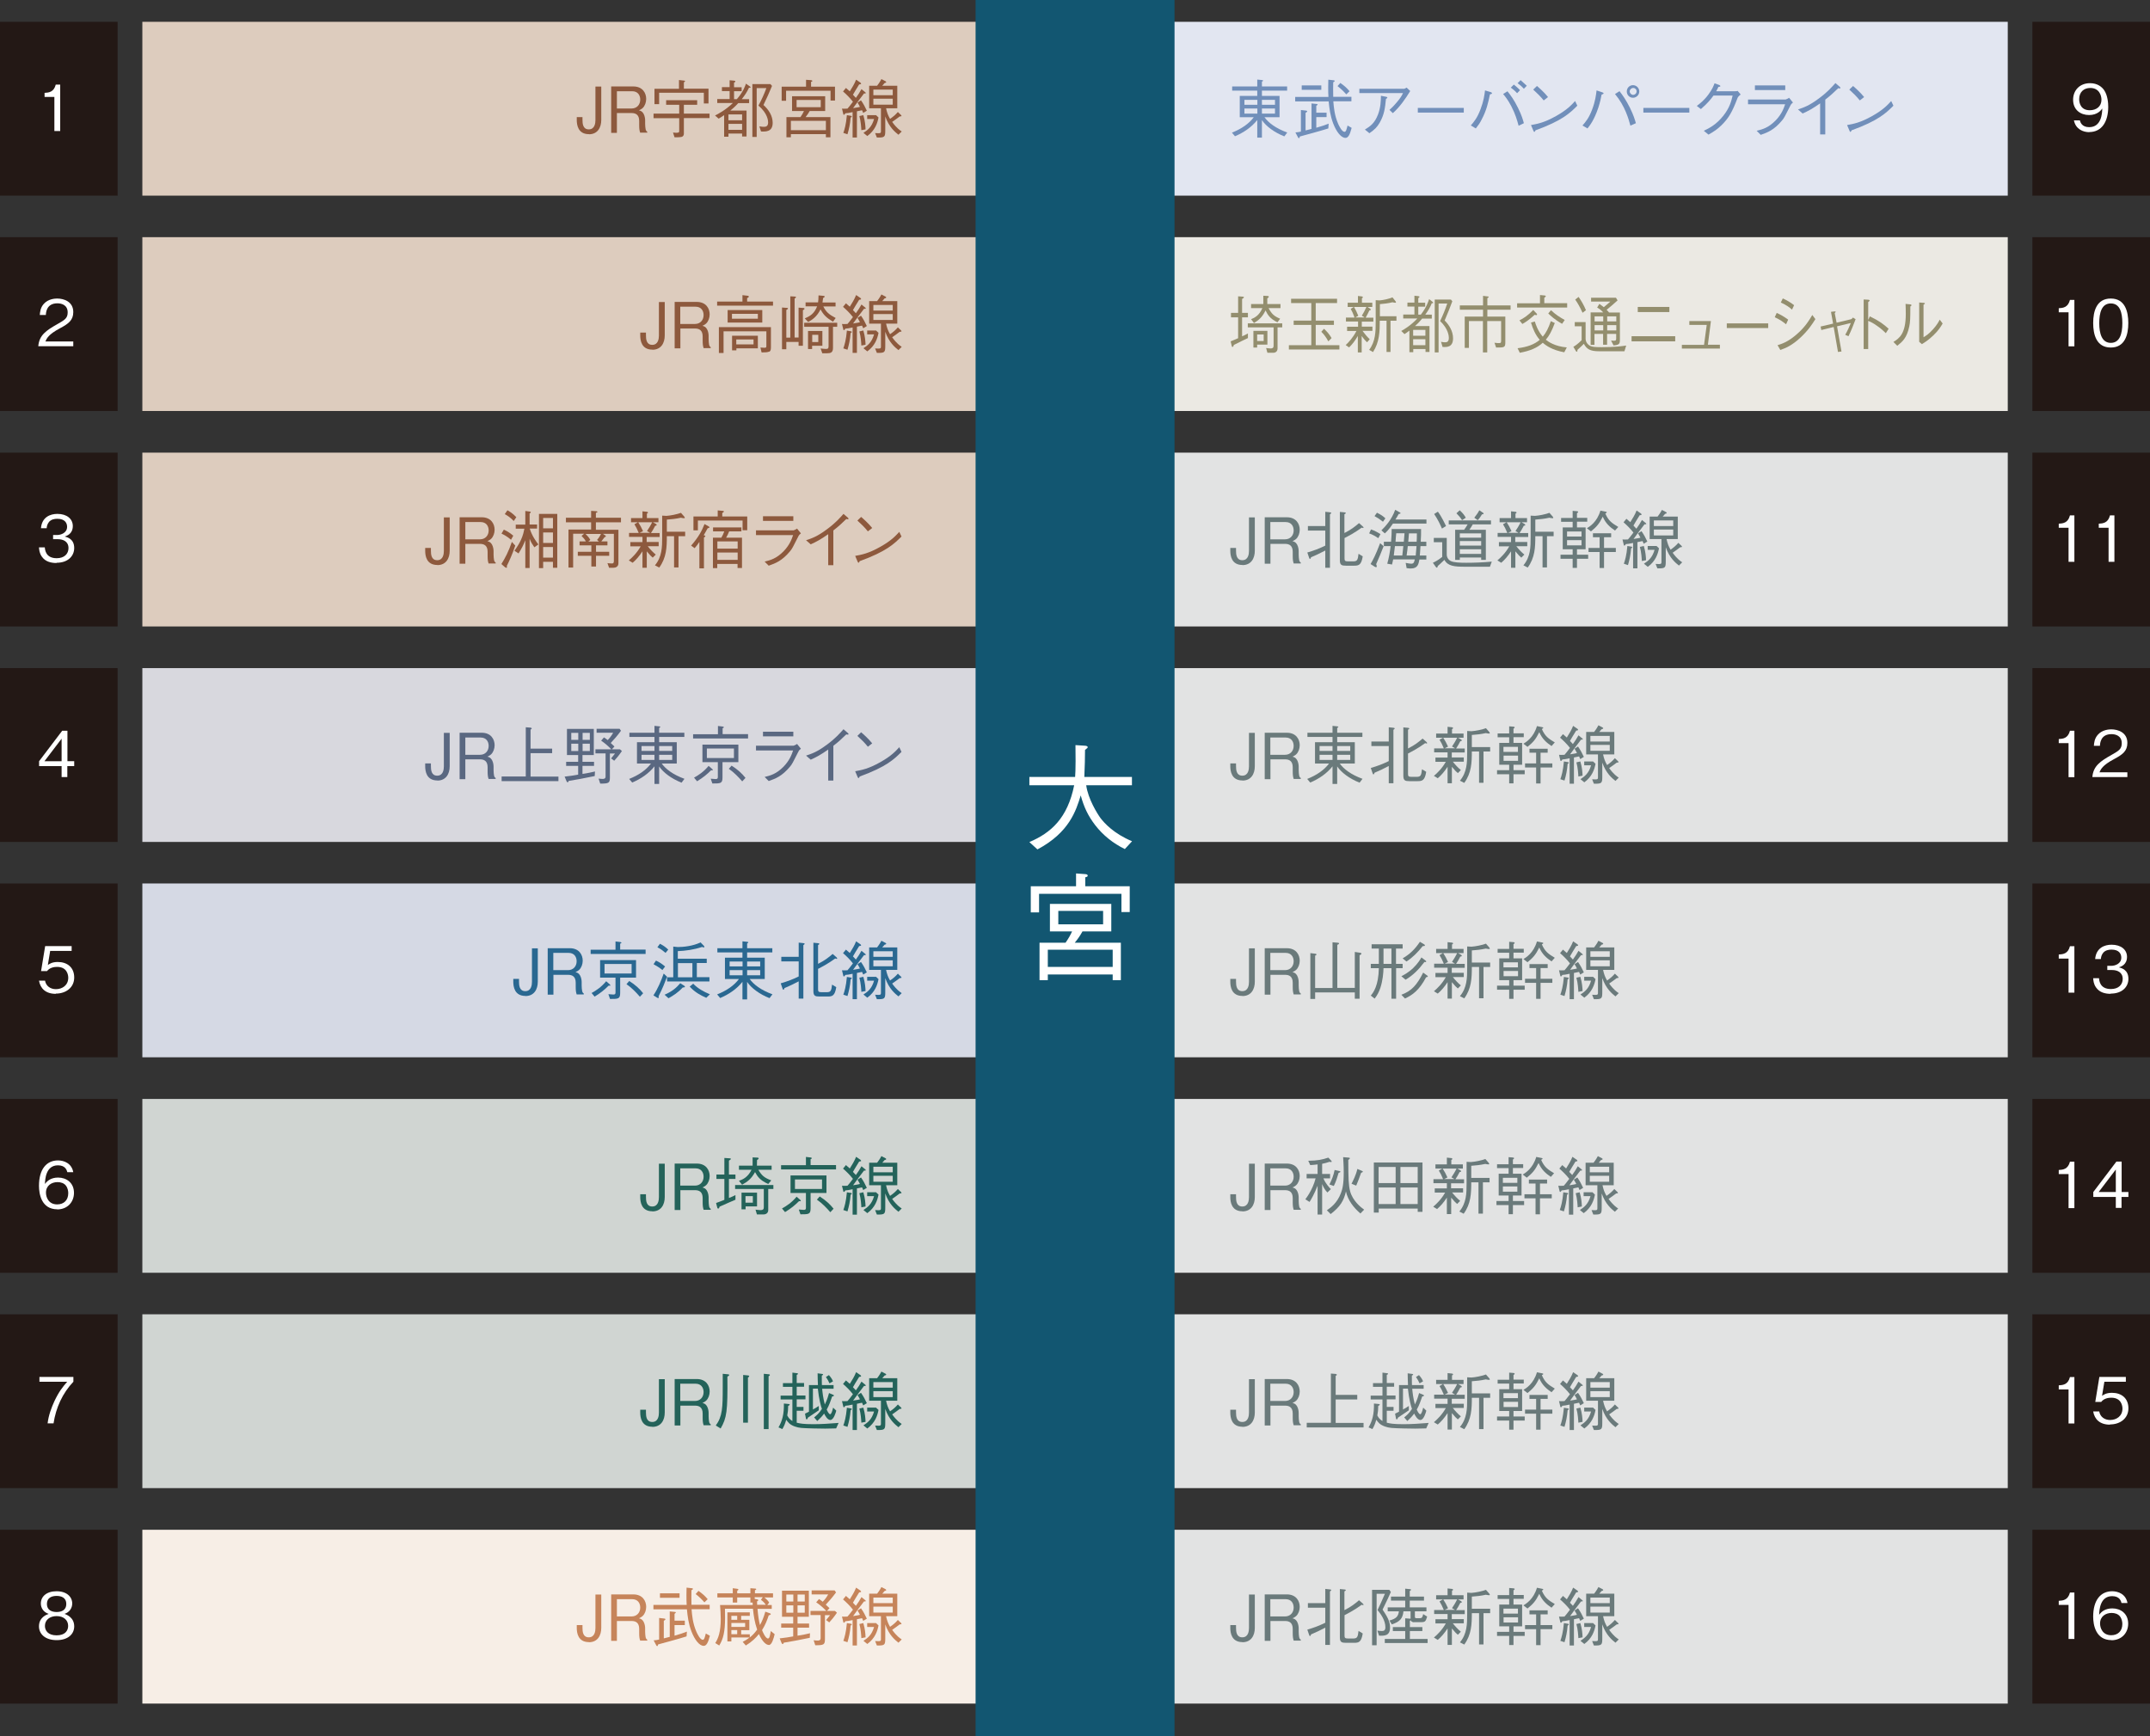
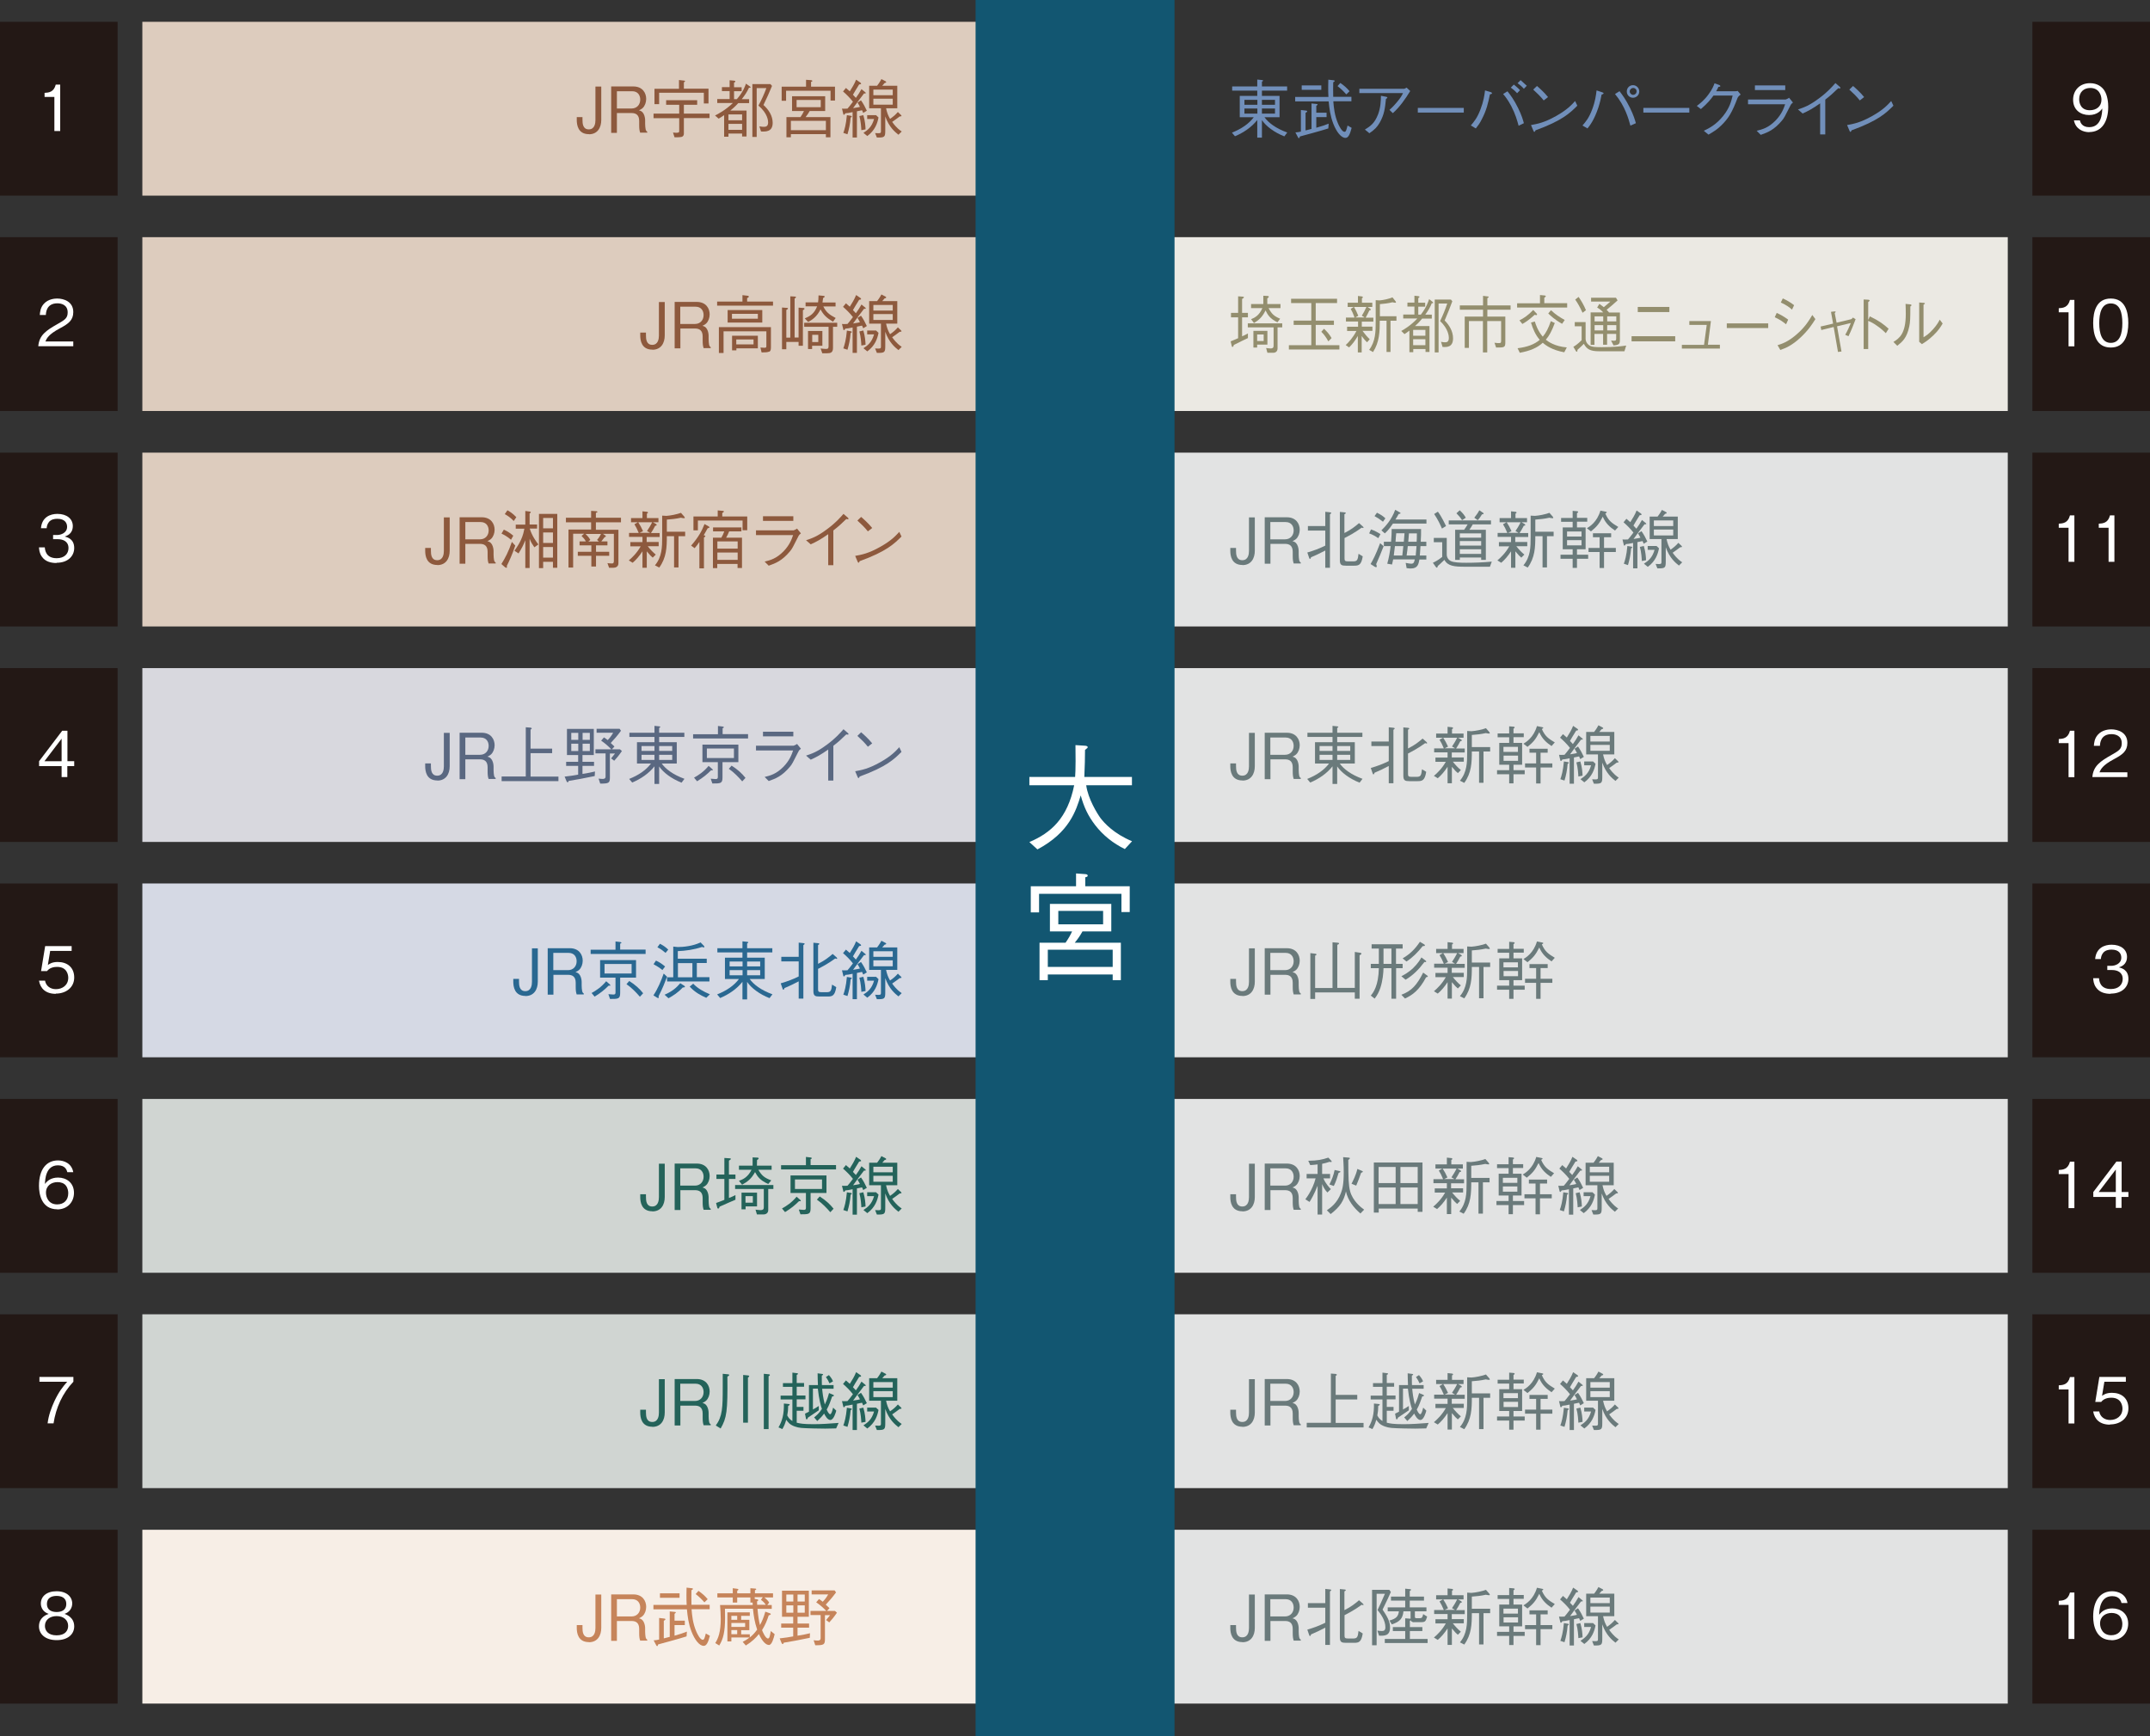
<svg xmlns="http://www.w3.org/2000/svg" id="_レイヤー_2" data-name="レイヤー 2" viewBox="0 0 184.26 148.83">
  <rect x="0" y="0" width="184.26" height="148.83" fill="#333333" stroke="none" />
  <defs>
    <style>
      .cls-1 {
        fill: #c6845a;
      }

      .cls-2 {
        fill: #231815;
      }

      .cls-3 {
        fill: #6a7a7b;
      }

      .cls-4 {
        fill: #d8d8de;
      }

      .cls-5 {
        fill: #fff;
      }

      .cls-6 {
        fill: #e2e6f1;
      }

      .cls-7 {
        fill: #24635a;
      }

      .cls-8 {
        fill: #f7eee6;
      }

      .cls-9 {
        fill: #ddccbe;
      }

      .cls-10 {
        fill: #8d593d;
      }

      .cls-11 {
        fill: #938e6e;
      }

      .cls-12 {
        fill: #5a6881;
      }

      .cls-13 {
        fill: #e2e3e3;
      }

      .cls-14 {
        fill: #d5d9e4;
      }

      .cls-15 {
        fill: #ebe9e3;
      }

      .cls-16 {
        fill: #2a6891;
      }

      .cls-17 {
        fill: #d0d5d2;
      }

      .cls-18 {
        fill: #125671;
      }

      .cls-19 {
        fill: #718fba;
      }
    </style>
  </defs>
  <g id="_レイヤー_1-2" data-name="レイヤー 1">
    <g>
      <g>
        <rect class="cls-2" y="1.87" width="10.08" height="14.9" />
        <rect class="cls-9" x="12.2" y="1.87" width="78.88" height="14.9" />
-         <rect class="cls-6" x="93.19" y="1.87" width="78.88" height="14.9" />
        <rect class="cls-2" x="174.18" y="1.87" width="10.08" height="14.9" />
      </g>
      <path class="cls-5" d="M4.66,11.22v-2.91h-.84v-.35c.35-.02.79-.05.96-.71h.38v3.98h-.5Z" />
      <path class="cls-5" d="M179.06,11.33c-.54,0-1.17-.26-1.32-1.01h.51c.04.15.16.58.8.58,1.05,0,1.11-1.19,1.12-1.6-.1.14-.4.56-1.13.56s-1.37-.44-1.37-1.31c0-.8.56-1.42,1.45-1.42.63,0,1.01.31,1.21.6.31.45.35,1.13.35,1.43,0,1.25-.54,2.16-1.63,2.16ZM179.14,7.54c-.55,0-.95.35-.95.96,0,.34.14.95.91.95.57,0,1-.33,1-.9,0-.38-.2-1.01-.96-1.01Z" />
      <g>
        <path class="cls-10" d="M50.47,11.5c-.94,0-1.04-.8-1.04-1.22v-.24h.49v.22c0,.33.03.83.54.83s.57-.53.57-.79v-2.88h.5v2.86c0,.66-.32,1.23-1.06,1.23Z" />
        <path class="cls-10" d="M54.87,11.39c-.07-.2-.09-.35-.09-.68v-.34c0-.54-.3-.68-.66-.68h-1.25v1.7h-.49v-3.98h1.89c.81,0,1.11.57,1.11,1.07,0,.29-.11.6-.3.78-.11.1-.22.15-.32.2.15.04.27.08.39.28.12.21.14.46.14.58v.29c0,.17.02.35.04.46.03.13.06.17.14.22v.08h-.59ZM54.18,7.82h-1.31v1.48h1.26c.46,0,.74-.34.74-.76,0-.38-.21-.72-.69-.72Z" />
        <path class="cls-10" d="M56.01,10.12v-.38h2.2v-.76h-1.12v-.39h2.66v.39h-1.14v.76h2.2v.38h-2.2v1.35c0,.11-.06.25-.23.27-.14.03-.42.03-.57.03l-.13-.41c.16.02.26.02.27.02.19,0,.26-.02.26-.13v-1.12h-2.2ZM56.49,7.97v.96h-.4v-1.32h2.1v-.75l.44.05c.08.01.08.04.08.05,0,.03-.01.03-.1.1v.54h2.11v1.27h-.4v-.92h-3.84Z" />
        <path class="cls-10" d="M63.98,9.48v2.22h-.38v-.25h-1.17v.27h-.37v-1.85c-.19.13-.28.19-.47.3l-.31-.27c.23-.11.9-.46,1.53-1.07h-1.34v-.34h1.06v-.68h-.66v-.34h.66v-.59l.34.03c.1.01.15.02.15.07,0,.05-.07.09-.11.1v.4h.65v.34h-.65v.68h.24c.56-.65.71-1.13.78-1.33l.34.24s.06.04.06.07c0,.05-.08.05-.14.04-.17.37-.36.65-.62.98h.63v.34h-.93c-.29.32-.52.51-.68.64h1.39ZM63.6,10.31v-.5h-1.17v.5h1.17ZM63.6,11.13v-.51h-1.17v.51h1.17ZM66.17,7.35c-.25.6-.43,1.02-.74,1.65.45.4.79.93.79,1.53,0,.78-.6.76-1,.74l-.14-.44c.18.03.28.04.37.04.14,0,.38,0,.38-.38,0-.14-.04-.77-.83-1.44.28-.52.48-.96.68-1.5h-.83v4.19h-.37v-4.53h1.55l.12.14Z" />
        <path class="cls-10" d="M71.18,8.62v-.84h-3.81v.86h-.38v-1.21h2.09v-.59l.43.03s.11.02.11.07c0,.04-.04.06-.11.08v.41h2.05v1.19h-.38ZM70.78,11.77v-.27h-3v.27h-.38v-1.73h1.2c.16-.23.22-.35.3-.52h-1.02v-1.27h2.84v1.27h-1.33c-.1.17-.17.29-.35.52h2.13v1.73h-.38ZM70.78,10.36h-3v.8h3v-.8ZM70.34,8.57h-2.07v.62h2.07v-.62Z" />
        <path class="cls-10" d="M72.5,7.54c.11.09.17.14.33.29.2-.32.4-.64.54-1l.38.26s.05.06.05.08c0,.04-.04.05-.17.07-.25.4-.43.7-.53.88.02.02.17.18.25.27.19-.26.34-.49.48-.75l.33.27s.04.04.04.06c0,.05-.08.05-.15.04-.32.41-.68.9-.94,1.26.44-.07.48-.08.59-.11-.07-.14-.11-.21-.21-.37l.3-.19c.22.32.35.57.5.89l-.31.19s-.07-.15-.1-.23c-.07.02-.38.08-.44.09v2.25h-.37v-2.18c-.31.07-.47.09-.62.1-.05.08-.09.13-.13.13-.03,0-.04-.03-.05-.07l-.11-.46c.07.01.09.01.19.01s.19,0,.28-.01c.08-.09.23-.26.47-.59-.29-.37-.62-.68-.85-.88l.24-.29ZM72.28,11.38c.09-.25.23-.7.3-1.51l.35.06s.07.01.07.06c0,.03-.02.04-.1.09-.05.59-.14.99-.27,1.43l-.36-.12ZM73.99,9.87c.15.51.18.91.19,1.22l-.36.07c-.01-.19-.04-.77-.17-1.21l.34-.08ZM75.08,9.87l.21.2c-.09.48-.29,1.1-.96,1.59l-.33-.27c.37-.25.71-.49.91-1.19h-.59v-.33h.77ZM75.94,9.29c.08.36.16.59.34.9.3-.21.47-.36.67-.59l.27.26s.04.04.04.07c0,.04-.03.05-.15.05-.18.13-.46.35-.65.47.39.54.67.72.82.82l-.28.28c-.29-.23-.81-.65-1.13-1.57v1.19c0,.58-.04.63-.72.62l-.15-.38c.2.01.22.01.29.01.2,0,.21-.05.21-.18v-1.96h-1.01v-1.93h.68c.21-.27.32-.47.37-.57l.36.19s.05.03.05.07c0,.04-.06.06-.14.08-.05.07-.16.18-.2.23h1.29v1.93h-.95ZM76.51,7.68h-1.66v.48h1.66v-.48ZM76.51,8.46h-1.66v.51h1.66v-.51Z" />
      </g>
      <g>
        <path class="cls-19" d="M110.07,11.69c-.88-.35-1.55-.86-1.92-1.39v1.5h-.4v-1.51c-.5.63-1.18,1.08-1.91,1.39l-.26-.31c.83-.33,1.46-.77,1.87-1.32h-1.2v-1.83h1.5v-.45h-2.15v-.36h2.15v-.59l.39.04s.11.01.11.05c0,.04-.04.05-.1.09v.41h2.16v.36h-2.16v.45h1.51v1.83h-1.29c.33.46.96.95,1.95,1.31l-.25.33ZM107.76,8.56h-1.11v.42h1.11v-.42ZM107.76,9.3h-1.11v.44h1.11v-.44ZM109.27,8.56h-1.12v.42h1.12v-.42ZM109.27,9.3h-1.12v.44h1.12v-.44Z" />
        <path class="cls-19" d="M114.27,8.7c.04.47.09,1.18.42,1.93.08.17.31.67.54.67.13,0,.17-.2.26-.54l.35.2c-.16.62-.31.86-.53.86-.37,0-.77-.51-1.05-1.23-.26-.69-.33-1.29-.39-1.9h-2.87v-.38h2.85c-.02-.33-.02-.5-.02-.86,0-.1.01-.53.01-.62l.45.05s.1.02.1.05c0,.05-.07.09-.13.12-.01.33-.01.77,0,1.25h1.56v.38h-1.54ZM112.41,8.87l.4.04c.05,0,.11.01.11.05s-.07.08-.11.11v.59h.88v.38h-.88v.91c.52-.15.7-.21,1.06-.35l-.03.41c-.73.23-1.81.52-2.44.69-.03.12-.03.14-.08.14-.04,0-.07-.05-.08-.07l-.22-.42c.13,0,.34-.04.47-.07v-1.85l.44.05s.1.01.1.06c0,.06-.09.1-.14.13v1.51c.15-.04.36-.09.51-.13v-2.2ZM111.56,7.32h1.68v.38h-1.68v-.38ZM114.87,7.11c.33.23.55.42.79.71l-.28.27c-.23-.26-.42-.45-.75-.71l.24-.27Z" />
        <path class="cls-19" d="M116.5,7.99v-.38h3.85s.12-.04.2-.1l.31.29c-.42.69-.89,1.36-1.49,1.9l-.29-.28c.12-.11.29-.25.62-.64.35-.41.44-.59.54-.8h-3.73ZM116.97,11.11c.45-.28.83-.52,1.13-1.3.23-.61.24-1.14.25-1.6l.47.09c.05.01.08.04.08.07,0,.03-.01.04-.12.11-.08.79-.14,1.34-.54,2.04-.23.39-.41.57-.88.9l-.38-.31Z" />
        <path class="cls-19" d="M121.51,9.65v-.4h3.94v.4h-3.94Z" />
        <path class="cls-19" d="M126.05,10.76c.27-.32.56-.65.84-1.41.26-.68.33-1.19.38-1.6l.47.14s.13.04.13.1c0,.06-.09.08-.18.1-.15.73-.29,1.36-.7,2.14-.17.34-.29.5-.51.78l-.43-.26ZM129.19,7.82c.27.34.56.72.91,1.43.32.65.42,1.02.5,1.31l-.45.22c-.13-.47-.27-.98-.63-1.68-.31-.58-.53-.84-.7-1.04l.38-.24ZM130.02,7.99c-.18-.21-.44-.41-.54-.48l.26-.26s.34.27.53.48l-.25.26ZM130.6,7.61c-.17-.2-.42-.4-.54-.48l.26-.26c.16.14.36.32.53.48l-.25.26Z" />
        <path class="cls-19" d="M135.17,9.07c-.61.61-1.28,1.27-3.57,2.1,0,.01-.07.14-.1.14-.04,0-.07-.07-.1-.14l-.19-.45c.54-.1,1.13-.2,2.14-.77.95-.53,1.33-.95,1.64-1.29l.19.4ZM132.3,8.61c-.27-.34-.58-.64-.9-.93l.32-.31c.17.14.63.55.95.95l-.36.28Z" />
        <path class="cls-19" d="M135.62,10.76c.27-.31.56-.64.84-1.4.26-.69.32-1.2.37-1.61l.48.16c.08.03.12.05.12.09,0,.05-.07.08-.17.11-.05.3-.13.65-.28,1.12-.35,1.04-.71,1.51-.93,1.78l-.44-.26ZM138.8,7.82c.26.34.54.72.89,1.42.32.65.42,1.02.51,1.32l-.47.21c-.15-.55-.45-1.67-1.32-2.71l.38-.24ZM139.42,7.84c0-.31.24-.54.53-.54s.54.24.54.54-.25.54-.54.54-.53-.23-.53-.54ZM140.26,7.83c0-.17-.13-.29-.29-.29s-.3.14-.3.29c0,.17.15.3.29.3.16,0,.3-.12.3-.3Z" />
        <path class="cls-19" d="M140.84,9.65v-.4h3.94v.4h-3.94Z" />
        <path class="cls-19" d="M148.72,7.82c.08,0,.12,0,.2-.03l.26.31c-.21.17-.24.23-.28.33-.45,1.18-.74,1.69-1.37,2.31-.37.36-.64.53-1.11.8l-.4-.33c.48-.23,1.05-.52,1.65-1.26.57-.71.71-1.29.82-1.76h-1.64c-.24.33-.49.65-1.08,1.16l-.35-.27c.3-.23.63-.48,1.01-1,.33-.45.43-.73.51-.94l.39.14c.1.04.11.09.11.1,0,.05-.07.06-.17.07-.05.12-.11.23-.19.37h1.66Z" />
        <path class="cls-19" d="M149.81,8.93v-.4h3.22s.19-.06.3-.15l.33.41c-.13.11-.15.13-.19.2-.51,1.01-.57,1.13-.74,1.33-.69.83-1.24,1.03-1.83,1.24l-.35-.35c.49-.12,1-.25,1.62-.88.53-.55.7-1.04.82-1.39h-3.18ZM153,7.72h-2.6v-.4h2.6v.4Z" />
        <path class="cls-19" d="M155.99,11.51v-2.65c-.64.45-1.03.66-1.5.87l-.4-.35c.48-.16.95-.31,1.79-.94.76-.56,1.13-1,1.42-1.32l.37.32s.06.05.06.1c0,.02,0,.04-.06.04-.04,0-.06,0-.13-.02-.46.44-.61.59-1.11.98v2.98h-.44Z" />
        <path class="cls-19" d="M162.26,9.07c-.61.61-1.28,1.27-3.57,2.1,0,.01-.07.14-.1.14-.04,0-.07-.07-.1-.14l-.19-.45c.54-.1,1.13-.2,2.14-.77.95-.53,1.33-.95,1.64-1.29l.19.4ZM159.39,8.61c-.27-.34-.58-.64-.9-.93l.32-.31c.17.14.63.55.95.95l-.36.28Z" />
      </g>
      <rect class="cls-2" y="20.33" width="10.08" height="14.9" />
      <rect class="cls-9" x="12.2" y="20.33" width="78.88" height="14.9" />
      <rect class="cls-15" x="93.19" y="20.33" width="78.88" height="14.9" />
      <rect class="cls-2" x="174.18" y="20.33" width="10.08" height="14.9" />
      <path class="cls-5" d="M3.28,29.68c.08-.95.67-1.35,1.66-1.91.59-.34.86-.48.86-.99,0-.63-.51-.78-.88-.78-.94,0-.98.79-.99,1h-.52c.02-.23.04-.62.35-.96.38-.42.95-.45,1.14-.45.57,0,1.38.26,1.38,1.16,0,.7-.41,1-1.14,1.39-1,.53-1.14.88-1.25,1.13h2.39v.41h-3.01Z" />
      <g>
        <path class="cls-5" d="M177.28,29.68v-2.91h-.84v-.35c.35-.02.79-.05.96-.71h.38v3.98h-.5Z" />
        <path class="cls-5" d="M180.9,29.79c-1.22,0-1.51-1.09-1.51-2.1s.29-2.1,1.51-2.1,1.5,1.11,1.5,2.1-.28,2.1-1.5,2.1ZM180.9,26.01c-.78,0-.99.79-.99,1.69s.23,1.69.99,1.69.99-.76.99-1.69-.22-1.69-.99-1.69Z" />
      </g>
      <g>
        <path class="cls-10" d="M55.91,29.97c-.94,0-1.04-.8-1.04-1.22v-.24h.49v.22c0,.33.03.83.54.83s.57-.53.57-.79v-2.88h.5v2.86c0,.66-.32,1.23-1.06,1.23Z" />
        <path class="cls-10" d="M60.31,29.86c-.07-.2-.09-.35-.09-.68v-.34c0-.54-.3-.68-.66-.68h-1.25v1.7h-.49v-3.98h1.89c.81,0,1.11.57,1.11,1.07,0,.29-.11.6-.3.78-.11.1-.22.15-.32.2.15.04.27.08.39.28.12.21.14.46.14.58v.29c0,.17.02.35.04.46.03.13.06.17.14.22v.08h-.59ZM59.61,26.29h-1.31v1.48h1.26c.46,0,.74-.34.74-.76,0-.38-.21-.72-.69-.72Z" />
        <path class="cls-10" d="M61.46,26.2v-.35h2.17v-.55l.44.05s.11.02.11.07c0,.05-.04.07-.15.14v.29h2.22v.35h-4.8ZM65.91,30.14c-.13.06-.31.07-.64.07l-.1-.42c.12,0,.28.02.34.02.17,0,.17-.04.17-.21v-1.2h-3.67v1.86h-.4v-2.22h4.46v1.67c0,.21,0,.37-.16.45ZM62.36,27.65v-1.07h2.97v1.07h-2.97ZM64.95,26.9h-2.22v.42h2.22v-.42ZM63.11,29.86v.17h-.37v-1.25h2.21v1.08h-1.84ZM64.58,29.1h-1.48v.42h1.48v-.42Z" />
        <path class="cls-10" d="M68.81,26.61v3.03h-.37v-.33h-1.05v.63h-.37v-3.58l.38.03c.05,0,.13,0,.13.05,0,.06-.09.1-.14.13v2.37h.34v-3.54l.38.02s.11.01.11.05c0,.05-.07.09-.12.12v3.34h.34v-2.56l.4.03c.07,0,.11.02.11.06,0,.05-.05.09-.14.13ZM71.39,28.01v1.81c0,.4-.2.46-.49.46h-.43l-.14-.41c.15.02.32.04.46.04.18,0,.22-.06.22-.23v-1.67h-2.09v-.34h2.83v.34h-.35ZM71.38,27.57c-.57-.34-.8-.58-1.06-1.05-.31.64-.75.92-1.06,1.08l-.29-.31c.46-.19.81-.4,1.06-1.03h-.99v-.34h1.07c.02-.16.04-.29.04-.6l.42.04s.11.01.11.06-.06.08-.14.13c-.02.14-.02.16-.05.38h1.12v.34h-1.05c.23.46.47.68,1.06.99l-.24.33ZM69.6,29.65v.27h-.35v-1.55h1.23v1.27h-.88ZM70.13,28.7h-.52v.62h.52v-.62Z" />
        <path class="cls-10" d="M72.5,26c.11.09.17.14.33.29.2-.32.4-.64.54-1l.38.26s.05.06.05.08c0,.04-.04.05-.17.07-.25.4-.43.7-.53.88.02.02.17.18.25.27.19-.26.34-.49.48-.75l.33.27s.04.04.04.06c0,.05-.08.05-.15.04-.32.41-.68.9-.94,1.26.44-.07.48-.08.59-.11-.07-.14-.11-.21-.21-.37l.3-.19c.22.32.35.57.5.89l-.31.19s-.07-.15-.1-.23c-.07.02-.38.08-.44.09v2.25h-.37v-2.18c-.31.07-.47.09-.62.1-.05.08-.09.13-.13.13-.03,0-.04-.03-.05-.07l-.11-.46c.07.01.09.01.19.01s.19,0,.28-.01c.08-.09.23-.26.47-.59-.29-.37-.62-.68-.85-.88l.24-.29ZM72.28,29.85c.09-.25.23-.7.3-1.51l.35.06s.07.01.07.06c0,.03-.02.04-.1.09-.05.59-.14.99-.27,1.43l-.36-.12ZM73.99,28.33c.15.51.18.91.19,1.22l-.36.07c-.01-.19-.04-.77-.17-1.21l.34-.08ZM75.08,28.33l.21.2c-.09.48-.29,1.1-.96,1.59l-.33-.27c.37-.25.71-.49.91-1.19h-.59v-.33h.77ZM75.94,27.75c.08.36.16.59.34.9.3-.21.47-.36.67-.59l.27.26s.04.04.04.07c0,.04-.03.05-.15.05-.18.13-.46.35-.65.47.39.54.67.72.82.82l-.28.28c-.29-.23-.81-.65-1.13-1.57v1.19c0,.58-.04.63-.72.62l-.15-.38c.2.01.22.01.29.01.2,0,.21-.05.21-.18v-1.96h-1.01v-1.93h.68c.21-.27.32-.47.37-.57l.36.19s.05.03.05.07c0,.04-.06.06-.14.08-.05.07-.16.18-.2.23h1.29v1.93h-.95ZM76.51,26.14h-1.66v.48h1.66v-.48ZM76.51,26.92h-1.66v.51h1.66v-.51Z" />
      </g>
      <g>
        <path class="cls-11" d="M105.74,29.58c-.02.07-.05.16-.11.16-.04,0-.06-.04-.07-.09l-.09-.39c.28-.11.32-.13.64-.27v-1.79h-.61v-.38h.61v-1.42l.41.03c.05,0,.09.03.09.06,0,.03-.1.1-.16.14v1.19h.5v.38h-.5v1.63c.14-.06.36-.16.5-.25v.4c-.13.06-.66.31-1.21.59ZM109.49,28.06v1.8c0,.27-.18.38-.37.38h-.5l-.11-.41s.29.04.37.04c.27,0,.27-.13.27-.3v-1.51h-2.21v-.34h2.95v.34h-.4ZM108.72,26.41c.26.49.46.69.99.91l-.23.31c-.67-.33-.84-.66-1.02-1.02-.28.58-.58.83-.99,1.08l-.25-.33c.31-.12.7-.32.97-.95h-.97v-.35h1.05v-.71l.37.02c.06,0,.1.03.1.07s-.06.1-.13.14c0,.32,0,.36,0,.48h1.13v.35h-1.02ZM107.74,29.53v.26h-.32v-1.43h1.2v1.18h-.88ZM108.3,28.67h-.56v.56h.56v-.56Z" />
        <path class="cls-11" d="M110.46,29.96v-.37h1.92v-1.74h-1.51v-.37h1.51v-1.5h-1.73v-.37h3.94v.37h-1.83v1.5h1.56v.37h-1.56v1.74h2.03v.37h-4.34ZM113.84,29.26c-.16-.3-.36-.59-.6-.82l.23-.26c.28.26.47.49.65.8l-.28.28Z" />
        <path class="cls-11" d="M116.7,28h.92v.36h-.85c.21.29.4.51.62.72l-.23.26c-.11-.1-.23-.22-.46-.54v1.41h-.33v-1.41c-.27.45-.47.71-.75.98l-.29-.2c.27-.26.62-.63.92-1.21h-.8v-.36h.94v-.45h-1.04v-.34h.74c-.13-.36-.21-.53-.33-.74l.26-.17h-.52v-.36h.88v-.58l.34.04s.08.01.08.07c0,.04-.02.05-.08.09v.38h.89v.36h-.42l.21.13s.08.05.08.1-.04.05-.12.07c-.12.26-.21.42-.32.62h.66v.34h-.99v.45ZM116.95,27.21l-.24-.15c.13-.21.26-.44.4-.75h-1.07c.13.21.26.48.37.76l-.26.14h.8ZM118.25,27.49c0,.95-.03,1.84-.58,2.69l-.33-.19c.55-.73.56-1.57.56-2.41v-1.85l.33.02c.09,0,.45-.06.56-.09.27-.06.43-.12.55-.17l.25.32s.05.07.05.09c0,.05-.04.05-.05.05-.07,0-.17-.02-.25-.04-.4.1-.73.13-1.08.16v1.04h1.42v.38h-.51v2.68h-.34v-2.68h-.56Z" />
        <path class="cls-11" d="M122.51,27.95v2.22h-.34v-.25h-1.05v.27h-.33v-1.85c-.17.13-.25.19-.42.3l-.28-.27c.21-.11.81-.46,1.38-1.07h-1.21v-.34h.96v-.68h-.6v-.34h.6v-.59l.3.03c.09.01.13.02.13.07,0,.05-.06.09-.1.1v.4h.59v.34h-.59v.68h.22c.5-.65.64-1.13.71-1.33l.3.24s.05.04.05.07c0,.05-.07.05-.12.04-.15.37-.32.65-.56.98h.56v.34h-.83c-.26.32-.46.51-.61.64h1.25ZM122.16,28.78v-.5h-1.05v.5h1.05ZM122.16,29.59v-.51h-1.05v.51h1.05ZM124.47,25.82c-.22.6-.39,1.02-.66,1.65.4.4.72.93.72,1.53,0,.78-.54.76-.9.74l-.13-.44c.16.03.25.04.33.04.13,0,.34,0,.34-.38,0-.14-.04-.77-.75-1.44.25-.52.43-.96.61-1.5h-.74v4.19h-.33v-4.53h1.39l.11.14Z" />
        <path class="cls-11" d="M125.54,27.14h1.56v-.59h-1.99v-.37h1.99v-.82l.4.05s.09.01.09.04c0,.03-.03.06-.12.11v.62h1.99v.37h-1.99v.59h1.54v2.18c0,.47-.07.47-.79.47l-.14-.41c.21.03.34.03.38.03.19,0,.19-.05.19-.27v-1.62h-1.19v2.69h-.37v-2.69h-1.2v2.3h-.36v-2.68Z" />
        <path class="cls-11" d="M130.02,26.37v-.37h1.96v-.71l.42.04s.08.03.08.05c0,.05-.05.09-.13.14v.47h1.96v.37h-4.3ZM134.07,30.2c-1.04-.19-1.58-.58-1.85-.82-.47.43-1.06.69-1.97.86l-.19-.39c.83-.1,1.45-.33,1.9-.72-.36-.41-.59-.93-.75-1.48l.33-.09c.08.27.26.81.68,1.3.29-.34.49-.74.69-1.33l.34.16c-.27.72-.49,1.11-.77,1.43.18.15.77.58,1.8.66l-.22.42ZM131.68,27.02s-.11-.02-.15-.04c-.52.47-.82.66-1.06.79l-.25-.31c.38-.19.73-.42,1.18-.89l.27.28c.05.05.06.08.06.11s-.02.05-.06.05ZM133.88,27.76c-.67-.38-.99-.7-1.19-.89l.23-.28c.42.39.74.59,1.18.84l-.22.32Z" />
        <path class="cls-11" d="M139.22,30.11h-2.17c-.78,0-1.07-.19-1.31-.64-.1.1-.27.28-.55.52,0,.08,0,.16-.06.16-.03,0-.06-.03-.08-.07l-.21-.35c.2-.12.41-.27.71-.57v-1.19h-.59v-.36h.93v1.43c0,.31.23.54.42.62.17.07.35.1.96.1,1.16,0,1.76-.09,2.1-.14l-.15.48ZM135.63,26.81c-.24-.52-.42-.83-.63-1.13l.29-.23c.22.32.43.66.63,1.14l-.29.22ZM138.28,29.6l-.21-.41c.14.01.21.02.25.02.19,0,.19-.08.19-.23v-.36h-.78v.93h-.34v-.93h-.74v.94h-.33v-2.78h1.08c-.14-.15-.26-.27-.52-.42l.19-.31c.11.07.11.08.38.28.35-.29.39-.33.56-.48h-1.65v-.33h2.13l.14.23c-.38.34-.58.52-.94.81.13.12.18.19.21.23h.93v2.31c0,.38-.05.47-.57.51ZM137.4,27.12h-.74v.43h.74v-.43ZM137.4,27.87h-.74v.45h.74v-.45ZM138.52,27.12h-.78v.43h.78v-.43ZM138.52,27.87h-.78v.45h.78v-.45Z" />
        <path class="cls-11" d="M139.83,28.82h3.74v.44h-3.74v-.44ZM140.36,26.75v-.44h2.71v.44h-2.71Z" />
        <path class="cls-11" d="M147.4,29.56v.32h-3.26v-.32h1.9l.23-1.71h-1.49v-.33h1.85l-.26,2.03h1.03Z" />
        <path class="cls-11" d="M147.99,28.12v-.4h3.55v.4h-3.55Z" />
        <path class="cls-11" d="M152.26,26.82c.26.11.65.32.99.58l-.18.4c-.28-.23-.51-.39-.97-.61l.17-.37ZM155.58,27.36c-.27.43-.61.96-1.3,1.6-.74.68-1.24.87-1.7,1.04l-.24-.41c.38-.12.86-.27,1.57-.87.77-.65,1.11-1.22,1.41-1.72l.26.35ZM152.79,25.58c.29.13.65.33.97.58l-.18.38c-.22-.19-.44-.37-.96-.61l.17-.35Z" />
        <path class="cls-11" d="M158.64,27.36s.08-.02.16-.14l.23.14c-.19.5-.38.99-.61,1.46l-.28-.12c.19-.33.37-.74.48-1.01l-1.18.28.38,2.16-.3.04-.37-2.14-1.06.26-.06-.3,1.07-.25-.18-1.01.24-.03c.12-.01.16-.01.16.03,0,.02-.07.1-.08.11l.16.82,1.26-.3Z" />
        <path class="cls-11" d="M160.25,27.12c.83.4,1.16.66,1.61,1.06l-.24.38c-.15-.14-.33-.33-.67-.57-.39-.29-.62-.39-.84-.49v2.42h-.39v-4.25l.37.02s.14,0,.14.08c0,.03-.04.06-.12.12v1.54l.14-.31Z" />
        <path class="cls-11" d="M162.27,29.31c.5-.31,1.06-.69,1.06-2.4,0-.33-.01-.65-.02-.86l.4.04s.11.01.11.07c0,.03,0,.04-.1.11,0,1.02-.01,1.33-.09,1.71-.21,1-.6,1.32-1.03,1.66l-.32-.32ZM164.49,25.93l.39.03s.09.02.09.05-.01.04-.12.11v2.79c.22-.14.46-.28.83-.7.33-.37.46-.62.56-.81l.25.33c-.16.27-.34.58-.8,1.02-.45.43-.74.6-.98.75l-.23-.2v-3.39Z" />
      </g>
      <rect class="cls-2" y="38.8" width="10.08" height="14.9" />
      <rect class="cls-9" x="12.2" y="38.8" width="78.88" height="14.9" />
      <rect class="cls-13" x="93.19" y="38.8" width="78.88" height="14.9" />
      <rect class="cls-2" x="174.18" y="38.8" width="10.08" height="14.9" />
      <path class="cls-5" d="M4.84,48.26c-.46,0-.95-.11-1.25-.54-.22-.31-.23-.59-.25-.8h.5c.02.21.07.93,1.02.93.67,0,1.01-.39,1.01-.87,0-.58-.48-.76-.9-.76h-.42v-.36h.35c.3,0,.85-.17.85-.7,0-.31-.17-.69-.84-.69-.26,0-.53.06-.71.27-.16.2-.19.39-.2.54h-.49c.08-.96.8-1.23,1.41-1.23.8,0,1.32.42,1.32,1.04,0,.68-.52.84-.69.9.22.06.81.21.81.98,0,.71-.55,1.27-1.51,1.27Z" />
      <g>
        <path class="cls-5" d="M177.28,48.15v-2.91h-.84v-.35c.35-.02.79-.05.96-.71h.38v3.98h-.5Z" />
        <path class="cls-5" d="M180.71,48.15v-2.91h-.84v-.35c.35-.02.79-.05.96-.71h.38v3.98h-.5Z" />
      </g>
      <g>
        <path class="cls-10" d="M37.48,48.43c-.94,0-1.04-.8-1.04-1.22v-.24h.49v.22c0,.33.03.83.54.83s.57-.53.57-.79v-2.88h.5v2.86c0,.66-.32,1.23-1.06,1.23Z" />
        <path class="cls-10" d="M41.88,48.32c-.07-.2-.09-.35-.09-.68v-.34c0-.54-.3-.68-.66-.68h-1.25v1.7h-.49v-3.98h1.89c.81,0,1.11.57,1.11,1.07,0,.29-.11.6-.3.78-.11.1-.22.15-.32.2.15.04.27.08.39.28.12.21.14.46.14.58v.29c0,.17.02.35.04.46.03.13.06.17.14.22v.08h-.59ZM41.19,44.75h-1.31v1.48h1.26c.46,0,.74-.34.74-.76,0-.38-.21-.72-.69-.72Z" />
        <path class="cls-10" d="M43.43,48.49c.02.07.02.08.02.1,0,.04-.01.08-.05.08-.02,0-.07-.01-.12-.05l-.31-.27c.33-.53.61-1.06.9-1.9l.29.32c-.26.77-.51,1.31-.72,1.73ZM43.8,46.27c-.35-.3-.6-.42-.82-.53l.2-.34c.26.12.48.24.81.52l-.19.34ZM44.03,44.66c-.32-.33-.54-.46-.77-.59l.23-.33c.2.11.44.26.76.59l-.22.33ZM45.8,46.92c-.23-.34-.26-.38-.41-.74v2.51h-.37v-2.38c-.21.51-.28.64-.58,1.13l-.35-.23c.23-.34.68-.94.83-1.8l.02-.09h-.74v-.35h.82v-1.17l.37.05c.06,0,.1.03.1.06,0,.03-.03.05-.1.11v.94h.64v.35h-.63c.19.62.55,1.11.74,1.36l-.34.24ZM47.39,48.67v-.51h-.84v.54h-.36v-4.65h1.57v4.62h-.37ZM47.39,44.4h-.84v.89h.84v-.89ZM47.39,45.64h-.84v.9h.84v-.9ZM47.39,46.89h-.84v.91h.84v-.91Z" />
        <path class="cls-10" d="M51.07,44.79v.62h1.93v2.87c0,.31-.25.39-.45.39h-.35l-.14-.4c.11.01.21.03.36.03.12,0,.19-.02.19-.2v-2.34h-.94l.22.15s.04.04.04.05c0,.05-.08.08-.12.09-.08.1-.15.21-.28.36h.53v.34h-.98v.55h1.13v.34h-1.13v.92h-.4v-.92h-1.16v-.34h1.16v-.55h-1.01v-.34h.54c-.1-.19-.2-.3-.37-.47l.22-.19h-.94v2.9h-.4v-3.26h1.94v-.62h-2.16v-.39h2.16v-.59l.44.03s.1.01.1.06c0,.04-.03.05-.13.08v.42h2.15v.39h-2.15ZM50.18,45.77c.24.23.33.36.41.51l-.17.14h.91l-.16-.14c.07-.08.17-.19.34-.51h-1.33Z" />
        <path class="cls-10" d="M55.43,46.46h1.02v.36h-.94c.23.29.44.51.69.72l-.26.26c-.12-.1-.25-.22-.51-.54v1.41h-.37v-1.41c-.3.45-.53.71-.84.98l-.33-.2c.3-.26.69-.63,1.02-1.21h-.89v-.36h1.04v-.45h-1.15v-.34h.83c-.15-.36-.24-.53-.37-.74l.29-.17h-.58v-.36h.98v-.58l.38.04s.09.01.09.07c0,.04-.02.05-.09.09v.38h.99v.36h-.47l.23.13s.09.05.09.1-.04.05-.13.07c-.13.26-.23.42-.36.62h.74v.34h-1.11v.45ZM55.71,45.67l-.26-.15c.14-.21.29-.44.44-.75h-1.19c.14.21.29.48.41.76l-.29.14h.89ZM57.15,45.96c0,.95-.03,1.84-.65,2.69l-.37-.19c.61-.73.62-1.57.62-2.41v-1.85l.37.02c.1,0,.5-.06.62-.09.3-.06.48-.12.62-.17l.28.32s.05.07.05.09c0,.05-.04.05-.06.05-.08,0-.19-.02-.28-.04-.45.1-.81.13-1.2.16v1.04h1.57v.38h-.57v2.68h-.38v-2.68h-.63Z" />
        <path class="cls-10" d="M59.23,46.77c.62-.71.92-1.26,1.15-1.85l.33.19c.07.04.09.05.09.09,0,.05-.07.07-.15.08-.15.28-.2.35-.34.6.07.02.14.03.14.08,0,.03-.01.04-.12.12v2.64h-.39v-2.27c-.16.24-.26.37-.41.54l-.3-.22ZM61.51,43.75l.41.04c.05,0,.12.01.12.05,0,.03-.02.05-.04.06-.03.02-.08.06-.1.08v.29h2.14v1.18h-.4v-.83h-3.83v.84h-.38v-1.19h2.08v-.52ZM61.47,48.7h-.37v-2.61h.72c.11-.19.18-.33.25-.54h-.96v-.34h2.43v.34h-1.05c-.09.22-.15.35-.26.54h1.36v2.6h-.38v-.35h-1.74v.37ZM63.22,47.03v-.62h-1.74v.62h1.74ZM63.22,47.99v-.63h-1.74v.63h1.74Z" />
        <path class="cls-10" d="M64.79,45.86v-.4h3.22s.19-.06.3-.15l.33.41c-.13.11-.15.13-.19.2-.51,1.01-.57,1.13-.74,1.33-.69.83-1.24,1.03-1.83,1.24l-.35-.35c.49-.12,1-.25,1.62-.88.53-.55.7-1.04.82-1.39h-3.18ZM67.99,44.65h-2.6v-.4h2.6v.4Z" />
        <path class="cls-10" d="M70.98,48.44v-2.65c-.64.45-1.03.66-1.5.87l-.4-.35c.48-.16.95-.31,1.79-.94.76-.56,1.13-1,1.42-1.32l.37.32s.06.05.06.1c0,.02,0,.04-.06.04-.04,0-.06,0-.13-.02-.46.44-.61.59-1.11.98v2.98h-.44Z" />
        <path class="cls-10" d="M77.25,46c-.61.61-1.28,1.27-3.57,2.1,0,.01-.07.14-.1.14-.04,0-.07-.07-.1-.14l-.19-.45c.54-.1,1.13-.2,2.14-.77.95-.53,1.33-.95,1.64-1.29l.19.4ZM74.38,45.55c-.27-.34-.58-.64-.9-.93l.32-.31c.17.14.63.55.95.95l-.36.28Z" />
      </g>
      <g>
        <path class="cls-3" d="M106.48,48.43c-.94,0-1.04-.8-1.04-1.22v-.24h.49v.22c0,.33.03.83.54.83s.57-.53.57-.79v-2.88h.5v2.86c0,.66-.32,1.23-1.06,1.23Z" />
        <path class="cls-3" d="M110.88,48.32c-.07-.2-.09-.35-.09-.68v-.34c0-.54-.3-.68-.66-.68h-1.25v1.7h-.49v-3.98h1.89c.81,0,1.11.57,1.11,1.07,0,.29-.11.6-.3.78-.11.1-.22.15-.32.2.15.04.27.08.39.28.12.21.14.46.14.58v.29c0,.17.02.35.04.46.03.13.06.17.14.22v.08h-.59ZM110.18,44.75h-1.31v1.48h1.26c.46,0,.74-.34.74-.76,0-.38-.21-.72-.69-.72Z" />
        <path class="cls-3" d="M113.98,44.09v4.58h-.4v-1.48c-.44.23-.77.39-1.22.58-.02.07-.05.14-.09.14s-.05-.04-.08-.11l-.15-.44c.58-.17,1.03-.34,1.54-.59v-1.29h-1.49v-.39h1.49v-1.22l.37.04c.06,0,.14.02.14.06,0,.02,0,.04-.11.12ZM116.81,45.26s-.05-.01-.11-.03c-.6.44-1.12.71-1.47.89v1.74c0,.19.03.26.29.26h.45c.34,0,.4-.11.46-.65l.36.22c-.12.75-.35.8-.74.8h-.7c-.36,0-.52-.05-.52-.46v-4.15l.41.04s.1.01.1.06c0,.03-.04.06-.12.1v1.61c.56-.28.92-.56,1.25-.85l.32.28c.05.05.07.08.07.1,0,.03-.03.05-.06.05Z" />
        <path class="cls-3" d="M118.12,46.13c-.28-.19-.5-.31-.78-.41l.16-.34c.34.11.67.32.81.4l-.19.36ZM117.94,48.36s.05.11.05.19c0,.02,0,.07-.06.07-.04,0-.1-.04-.11-.04l-.36-.23c.22-.38.41-.72.82-1.79l.3.26c-.2.52-.37.93-.64,1.54ZM118.52,44.72c-.26-.21-.45-.33-.72-.48l.21-.29c.34.17.52.29.72.48l-.21.3ZM119.38,44.88c-.35.52-.58.74-.7.84l-.29-.26c.34-.33.89-.93,1.18-1.76l.41.23s.05.03.05.06c0,.04-.05.05-.16.07-.11.2-.17.3-.28.47h2.66v.35h-2.87ZM121.65,47.95c-.08.41-.14.78-.74.78-.05,0-.17,0-.36-.03l-.08-.45c.27.05.37.07.48.07.22,0,.25-.14.3-.37h-1.85c-.03.15-.08.38-.1.44l-.41-.07c.15-.5.24-1.09.29-1.51h-.58v-.37h.62c.04-.5.05-.75.05-1.09h2.52c0,.48,0,.53-.03,1.09h.48v.37h-.5c-.04.58-.04.65-.06.81h.56v.34h-.61ZM119.55,46.81c-.02.22-.03.29-.1.81h.73c.02-.13.08-.69.09-.81h-.72ZM119.66,45.72c-.02.11-.05.62-.06.72h.71c.01-.14.04-.47.05-.59,0-.05,0-.09.01-.14h-.71ZM120.65,46.81c-.02.2-.03.36-.1.81h.78c.02-.2.04-.39.07-.81h-.75ZM120.75,45.72c-.01.22-.04.48-.06.72h.72c.01-.19.02-.36.02-.72h-.68Z" />
        <path class="cls-3" d="M127.69,48.58h-2.1c-.95,0-1.51-.05-1.8-.59-.29.28-.42.4-.57.53-.02.09-.03.14-.08.14-.03,0-.06-.02-.09-.07l-.25-.35c.21-.1.45-.22.8-.5v-1.26h-.72v-.37h1.11v1.42c0,.24.13.45.34.56.26.13.81.15,1.33.15.73,0,1.46-.03,2.19-.1l-.16.44ZM123.58,45.31c-.17-.39-.37-.81-.67-1.25l.32-.2c.33.44.6,1.04.7,1.23l-.35.22ZM126.22,44.95c-.12.21-.2.33-.29.46h1.41v2.58h-.4v-.2h-1.83v.2h-.4v-2.58h.77c.11-.15.19-.27.3-.46h-1.62v-.34h3.62v.34h-1.55ZM125.31,44.6c-.15-.24-.3-.41-.49-.6l.28-.26c.29.26.42.45.52.64l-.32.21ZM126.94,45.72h-1.83v.37h1.83v-.37ZM126.94,46.38h-1.83v.39h1.83v-.39ZM126.94,47.08h-1.83v.4h1.83v-.4ZM127.01,44.09c-.15.25-.24.36-.36.5l-.3-.21c.18-.23.33-.44.43-.64l.33.22s.04.04.04.07c0,.05-.05.05-.15.06Z" />
        <path class="cls-3" d="M129.87,46.46h1.02v.36h-.94c.23.29.44.51.69.72l-.26.26c-.12-.1-.25-.22-.51-.54v1.41h-.37v-1.41c-.3.45-.53.71-.84.98l-.33-.2c.3-.26.69-.63,1.02-1.21h-.89v-.36h1.04v-.45h-1.15v-.34h.83c-.15-.36-.24-.53-.37-.74l.29-.17h-.58v-.36h.98v-.58l.38.04s.09.01.09.07c0,.04-.02.05-.09.09v.38h.99v.36h-.47l.23.13s.09.05.09.1-.04.05-.13.07c-.13.26-.23.42-.36.62h.74v.34h-1.11v.45ZM130.14,45.67l-.26-.15c.14-.21.29-.44.44-.75h-1.19c.14.21.29.48.41.76l-.29.14h.89ZM131.58,45.96c0,.95-.03,1.84-.65,2.69l-.37-.19c.61-.73.62-1.57.62-2.41v-1.85l.37.02c.1,0,.5-.06.62-.09.3-.06.48-.12.62-.17l.28.32s.05.07.05.09c0,.05-.04.05-.06.05-.08,0-.18-.02-.28-.04-.45.1-.81.13-1.2.16v1.04h1.57v.38h-.57v2.68h-.38v-2.68h-.63Z" />
        <path class="cls-3" d="M135.15,44.73v.48h.74v1.87h-.74v.47h.96v.35h-.96v.78h-.37v-.78h-1.04v-.35h1.04v-.47h-.85v-1.87h.85v-.48h-.99v-.33h.99v-.61l.37.03s.1.01.1.06-.06.09-.1.11v.4h.88v.33h-.88ZM135.54,45.99v-.43h-1.24v.43h1.24ZM134.3,46.75h1.24v-.45h-1.24v.45ZM135.99,45.29c.24-.15.88-.53,1.17-1.52l.45.09c.07.01.09.03.09.06,0,.04-.07.07-.12.1.27.62.56.82,1.11,1.15l-.28.31c-.43-.29-.8-.61-1.05-1.19-.31.63-.54.88-1.01,1.26l-.35-.27ZM137.48,48.69h-.39v-1.37h-.95v-.35h.95v-.92h-.57v-.34h1.56v.34h-.61v.92h1.01v.35h-1.01v1.37Z" />
        <path class="cls-3" d="M139.39,44.47c.11.09.17.14.33.29.2-.32.4-.64.54-1l.38.26s.05.06.05.08c0,.04-.04.05-.17.07-.25.4-.43.7-.53.88.02.02.17.18.25.27.19-.26.34-.49.48-.75l.33.27s.04.04.04.06c0,.05-.08.05-.15.04-.32.41-.68.9-.94,1.26.44-.07.48-.08.59-.11-.07-.14-.11-.21-.21-.37l.3-.19c.22.32.35.57.5.89l-.31.19s-.07-.15-.1-.23c-.07.02-.38.08-.44.09v2.25h-.37v-2.18c-.31.07-.47.09-.62.1-.05.08-.09.13-.13.13-.03,0-.04-.03-.05-.07l-.11-.46c.07.01.09.01.19.01s.19,0,.28-.01c.08-.09.23-.26.47-.59-.29-.37-.62-.68-.85-.88l.24-.29ZM139.17,48.31c.09-.25.23-.7.3-1.51l.35.06s.07.01.07.06c0,.03-.02.04-.1.09-.05.59-.14.99-.27,1.43l-.36-.12ZM140.88,46.8c.15.51.18.91.19,1.22l-.36.07c-.01-.19-.04-.77-.17-1.21l.34-.08ZM141.97,46.8l.21.2c-.09.48-.29,1.1-.96,1.59l-.33-.27c.37-.25.71-.49.91-1.19h-.59v-.33h.77ZM142.83,46.22c.08.36.16.59.34.9.3-.21.47-.36.67-.59l.27.26s.04.04.04.07c0,.04-.03.05-.15.05-.18.13-.46.35-.65.47.39.54.67.72.82.82l-.28.28c-.29-.23-.81-.65-1.13-1.57v1.19c0,.58-.04.63-.72.62l-.15-.38c.2.01.22.01.29.01.2,0,.21-.05.21-.18v-1.96h-1.01v-1.93h.68c.21-.27.32-.47.37-.57l.36.19s.05.03.05.07c0,.04-.06.06-.14.08-.05.07-.16.18-.2.23h1.29v1.93h-.95ZM143.4,44.61h-1.66v.48h1.66v-.48ZM143.4,45.39h-1.66v.51h1.66v-.51Z" />
      </g>
      <rect class="cls-2" y="57.27" width="10.08" height="14.9" />
      <rect class="cls-4" x="12.2" y="57.27" width="78.88" height="14.9" />
      <rect class="cls-13" x="93.19" y="57.27" width="78.88" height="14.9" />
      <rect class="cls-2" x="174.18" y="57.27" width="10.08" height="14.9" />
      <path class="cls-5" d="M5.77,65.67v.94h-.49v-.94h-1.93v-.42l1.98-2.61h.45v2.61h.58v.42h-.58ZM5.28,63.32l-1.47,1.93h1.47v-1.93Z" />
      <g>
        <path class="cls-5" d="M177.28,66.61v-2.91h-.84v-.35c.35-.02.79-.05.96-.71h.38v3.98h-.5Z" />
        <path class="cls-5" d="M179.32,66.61c.08-.95.67-1.35,1.66-1.91.59-.34.86-.48.86-.99,0-.63-.51-.78-.88-.78-.94,0-.98.79-.99,1h-.52c.02-.23.04-.62.35-.96.38-.42.95-.45,1.14-.45.57,0,1.38.26,1.38,1.16,0,.7-.41,1-1.14,1.39-1,.53-1.14.88-1.25,1.13h2.39v.41h-3.01Z" />
      </g>
      <g>
        <path class="cls-12" d="M37.48,66.9c-.94,0-1.04-.8-1.04-1.22v-.24h.49v.22c0,.33.03.83.54.83s.57-.53.57-.79v-2.88h.5v2.86c0,.66-.32,1.23-1.06,1.23Z" />
        <path class="cls-12" d="M41.88,66.79c-.07-.2-.09-.35-.09-.68v-.34c0-.54-.3-.68-.66-.68h-1.25v1.7h-.49v-3.98h1.89c.81,0,1.11.57,1.11,1.07,0,.29-.11.6-.3.78-.11.1-.22.15-.32.2.15.04.27.08.39.28.12.21.14.46.14.58v.29c0,.17.02.35.04.46.03.13.06.17.14.22v.08h-.59ZM41.19,63.22h-1.31v1.48h1.26c.46,0,.74-.34.74-.76,0-.38-.21-.72-.69-.72Z" />
        <path class="cls-12" d="M42.99,66.95v-.39h2.07v-4.22l.4.03s.11.02.11.07c0,.04-.04.07-.1.1v1.63h1.85v.39h-1.85v2.01h2.39v.39h-4.86Z" />
        <path class="cls-12" d="M50.98,66.52c-1,.21-1.52.3-2.24.42-.02.03-.04.12-.09.12-.05,0-.08-.07-.1-.1l-.16-.39c.47-.05.78-.1,1.16-.17v-.75h-1.03v-.35h1.03v-.58h-.96v-2.24h2.3v2.24h-.97v.58h.99v.35h-.99v.69c.48-.08.72-.12,1.07-.21l-.02.39ZM49.56,62.82h-.6v.6h.6v-.6ZM49.56,63.75h-.6v.63h.6v-.63ZM50.55,62.82h-.62v.6h.62v-.6ZM50.55,63.75h-.62v.63h.62v-.63ZM52.64,65.21l-.27-.2c.21-.26.27-.33.34-.42h-.44v2.06c0,.48-.11.52-.83.52l-.14-.43c.07.01.22.03.33.03.27,0,.27-.12.27-.27v-1.92h-.87v-.35h1.36c-.25-.25-.46-.46-.87-.74l.24-.28c.14.09.17.11.32.23.09-.09.28-.29.47-.63h-1.42v-.34h1.97l.12.17c-.35.48-.63.78-.88,1.05.21.19.23.21.32.3l-.22.24h.69l.17.15c-.27.39-.47.63-.65.82Z" />
        <path class="cls-12" d="M58.41,67.09c-.88-.35-1.55-.86-1.92-1.39v1.5h-.4v-1.51c-.5.63-1.18,1.08-1.91,1.39l-.26-.31c.83-.33,1.46-.77,1.87-1.32h-1.2v-1.83h1.5v-.45h-2.15v-.36h2.15v-.59l.39.04s.11.01.11.05c0,.04-.04.05-.1.09v.41h2.16v.36h-2.16v.45h1.51v1.83h-1.29c.33.46.96.95,1.95,1.31l-.25.33ZM56.09,63.95h-1.11v.42h1.11v-.42ZM56.09,64.7h-1.11v.44h1.11v-.44ZM57.61,63.95h-1.12v.42h1.12v-.42ZM57.61,64.7h-1.12v.44h1.12v-.44Z" />
        <path class="cls-12" d="M59.4,63.31v-.37h2.13v-.71l.42.05s.09.03.09.06c0,.03-.04.05-.11.08v.51h2.18v.37h-4.71ZM61.03,66.03s-.07,0-.09,0c-.34.34-.69.63-1.2.94l-.26-.31c.38-.21.83-.5,1.25-1.01l.3.26c.05.05.06.07.06.09,0,.04-.04.04-.06.04ZM61.92,65.33v1.31c0,.52-.16.52-.87.52l-.14-.41c.07,0,.36.03.42.03.12,0,.19-.03.19-.16v-1.29h-1.32v-1.5h3.08v1.5h-1.36ZM62.9,64.16h-2.32v.82h2.32v-.82ZM63.61,66.98c-.31-.36-.69-.76-1.15-1.08l.24-.27c.53.34.87.65,1.19,1.05l-.28.3Z" />
        <path class="cls-12" d="M64.79,64.32v-.4h3.22s.19-.06.3-.15l.33.41c-.13.11-.15.13-.19.2-.51,1.01-.57,1.13-.74,1.33-.69.83-1.24,1.03-1.83,1.24l-.35-.35c.49-.12,1-.25,1.62-.88.53-.55.7-1.04.82-1.39h-3.18ZM67.99,63.12h-2.6v-.4h2.6v.4Z" />
        <path class="cls-12" d="M70.98,66.9v-2.65c-.64.45-1.03.66-1.5.87l-.4-.35c.48-.16.95-.31,1.79-.94.76-.56,1.13-1,1.42-1.32l.37.32s.06.05.06.1c0,.02,0,.04-.06.04-.04,0-.06,0-.13-.02-.46.44-.61.59-1.11.98v2.98h-.44Z" />
        <path class="cls-12" d="M77.25,64.46c-.61.61-1.28,1.27-3.57,2.1,0,.01-.07.14-.1.14-.04,0-.07-.07-.1-.14l-.19-.45c.54-.1,1.13-.2,2.14-.77.95-.53,1.33-.95,1.64-1.29l.19.4ZM74.38,64.01c-.27-.34-.58-.64-.9-.93l.32-.31c.17.14.63.55.95.95l-.36.28Z" />
      </g>
      <g>
        <path class="cls-3" d="M106.48,66.9c-.94,0-1.04-.8-1.04-1.22v-.24h.49v.22c0,.33.03.83.54.83s.57-.53.57-.79v-2.88h.5v2.86c0,.66-.32,1.23-1.06,1.23Z" />
        <path class="cls-3" d="M110.88,66.79c-.07-.2-.09-.35-.09-.68v-.34c0-.54-.3-.68-.66-.68h-1.25v1.7h-.49v-3.98h1.89c.81,0,1.11.57,1.11,1.07,0,.29-.11.6-.3.78-.11.1-.22.15-.32.2.15.04.27.08.39.28.12.21.14.46.14.58v.29c0,.17.02.35.04.46.03.13.06.17.14.22v.08h-.59ZM110.18,63.22h-1.31v1.48h1.26c.46,0,.74-.34.74-.76,0-.38-.21-.72-.69-.72Z" />
        <path class="cls-3" d="M116.52,67.09c-.88-.35-1.55-.86-1.92-1.39v1.5h-.4v-1.51c-.5.63-1.18,1.08-1.91,1.39l-.26-.31c.83-.33,1.46-.77,1.87-1.32h-1.2v-1.83h1.5v-.45h-2.15v-.36h2.15v-.59l.39.04s.11.01.11.05c0,.04-.04.05-.1.09v.41h2.16v.36h-2.16v.45h1.51v1.83h-1.29c.33.46.96.95,1.95,1.31l-.25.33ZM114.2,63.95h-1.11v.42h1.11v-.42ZM114.2,64.7h-1.11v.44h1.11v-.44ZM115.72,63.95h-1.12v.42h1.12v-.42ZM115.72,64.7h-1.12v.44h1.12v-.44Z" />
        <path class="cls-3" d="M119.42,62.56v4.58h-.4v-1.48c-.44.23-.77.39-1.22.58-.02.07-.05.14-.09.14s-.05-.04-.08-.11l-.15-.44c.58-.17,1.03-.34,1.54-.59v-1.29h-1.49v-.39h1.49v-1.22l.37.04c.06,0,.14.02.14.06,0,.02,0,.04-.11.12ZM122.25,63.73s-.05-.01-.11-.03c-.6.44-1.12.71-1.47.89v1.74c0,.19.03.26.29.26h.45c.34,0,.4-.11.46-.65l.36.22c-.12.75-.35.8-.74.8h-.7c-.36,0-.52-.05-.52-.46v-4.15l.41.04s.1.01.1.06c0,.03-.04.06-.11.1v1.61c.56-.28.92-.56,1.25-.85l.32.28c.05.05.07.08.07.1,0,.03-.03.05-.06.05Z" />
        <path class="cls-3" d="M124.43,64.93h1.02v.36h-.94c.23.29.44.51.69.72l-.26.26c-.12-.1-.25-.22-.51-.54v1.41h-.37v-1.41c-.3.45-.53.71-.84.98l-.33-.2c.3-.26.69-.63,1.02-1.21h-.89v-.36h1.04v-.45h-1.15v-.34h.83c-.15-.36-.24-.53-.37-.74l.29-.17h-.58v-.36h.98v-.58l.38.04s.09.01.09.07c0,.04-.02.05-.09.09v.38h.99v.36h-.47l.23.13s.09.05.09.1-.04.05-.13.07c-.13.26-.23.42-.36.62h.74v.34h-1.11v.45ZM124.7,64.14l-.26-.15c.14-.21.29-.44.44-.75h-1.19c.14.21.29.48.41.76l-.29.14h.89ZM126.14,64.42c0,.95-.03,1.84-.65,2.69l-.37-.19c.61-.73.62-1.57.62-2.41v-1.85l.37.02c.1,0,.5-.06.62-.09.3-.06.48-.12.62-.17l.28.32s.05.07.05.09c0,.05-.04.05-.06.05-.08,0-.19-.02-.28-.04-.45.1-.81.13-1.2.16v1.04h1.57v.38h-.57v2.68h-.38v-2.68h-.63Z" />
        <path class="cls-3" d="M129.71,63.2v.48h.74v1.87h-.74v.47h.96v.35h-.96v.78h-.37v-.78h-1.04v-.35h1.04v-.47h-.85v-1.87h.85v-.48h-.99v-.33h.99v-.61l.37.03s.1.01.1.06-.06.09-.1.11v.4h.88v.33h-.88ZM130.09,64.45v-.43h-1.24v.43h1.24ZM128.86,65.22h1.24v-.45h-1.24v.45ZM130.55,63.76c.24-.15.88-.53,1.17-1.52l.45.09c.07.01.09.03.09.06,0,.04-.07.07-.12.1.27.62.56.82,1.11,1.15l-.28.31c-.43-.29-.8-.61-1.05-1.19-.31.63-.54.88-1.01,1.26l-.35-.27ZM132.04,67.16h-.39v-1.37h-.95v-.35h.95v-.92h-.57v-.34h1.56v.34h-.61v.92h1.01v.35h-1.01v1.37Z" />
        <path class="cls-3" d="M133.95,62.93c.11.09.17.14.33.29.2-.32.4-.64.54-1l.38.26s.05.06.05.08c0,.04-.04.05-.17.07-.25.4-.43.7-.53.88.02.02.17.18.25.27.19-.26.34-.49.48-.75l.33.27s.04.04.04.06c0,.05-.08.05-.15.04-.32.41-.68.9-.94,1.26.44-.07.48-.08.59-.11-.07-.14-.11-.21-.21-.37l.3-.19c.22.32.35.57.5.89l-.31.19s-.07-.15-.1-.23c-.07.02-.38.08-.44.09v2.25h-.37v-2.18c-.31.07-.47.09-.62.1-.05.08-.09.13-.13.13-.03,0-.04-.03-.05-.07l-.11-.46c.07.01.09.01.19.01s.19,0,.28-.01c.08-.09.23-.26.47-.59-.29-.37-.62-.68-.85-.88l.24-.29ZM133.73,66.78c.09-.25.23-.7.3-1.51l.35.06s.07.01.07.06c0,.03-.02.04-.1.09-.05.59-.14.99-.27,1.43l-.36-.12ZM135.44,65.27c.15.51.18.91.19,1.22l-.36.07c-.01-.19-.04-.77-.17-1.21l.34-.08ZM136.53,65.27l.21.2c-.09.48-.29,1.1-.96,1.59l-.33-.27c.37-.25.71-.49.91-1.19h-.59v-.33h.77ZM137.39,64.68c.08.36.16.59.34.9.3-.21.47-.36.67-.59l.27.26s.04.04.04.07c0,.04-.03.05-.15.05-.18.13-.46.35-.65.47.39.54.67.72.82.82l-.28.28c-.29-.23-.81-.65-1.13-1.57v1.19c0,.58-.04.63-.72.62l-.15-.38c.2.01.22.01.29.01.2,0,.21-.05.21-.18v-1.96h-1.01v-1.93h.68c.21-.27.32-.47.37-.57l.36.19s.05.03.05.07c0,.04-.06.06-.14.08-.05.07-.16.18-.2.23h1.29v1.93h-.95ZM137.96,63.08h-1.66v.48h1.66v-.48ZM137.96,63.85h-1.66v.51h1.66v-.51Z" />
      </g>
      <rect class="cls-2" y="75.73" width="10.08" height="14.9" />
      <rect class="cls-14" x="12.2" y="75.73" width="78.88" height="14.9" />
      <rect class="cls-13" x="93.19" y="75.73" width="78.88" height="14.9" />
      <rect class="cls-2" x="174.18" y="75.73" width="10.08" height="14.9" />
      <path class="cls-5" d="M4.78,85.19c-.86,0-1.32-.45-1.44-1.13h.52c.08.47.47.73.93.73.56,0,1.06-.34,1.06-.98,0-.19-.07-.93-.96-.93-.25,0-.63.06-.86.36h-.51l.35-2.14h2.27v.41h-1.84l-.2,1.21c.14-.1.37-.26.85-.26.81,0,1.41.46,1.41,1.33s-.72,1.38-1.57,1.38Z" />
      <g>
-         <path class="cls-5" d="M177.28,85.08v-2.91h-.84v-.35c.35-.02.79-.05.96-.71h.38v3.98h-.5Z" />
        <path class="cls-5" d="M180.89,85.19c-.46,0-.95-.11-1.25-.54-.22-.31-.23-.59-.25-.8h.5c.02.21.07.93,1.02.93.67,0,1.01-.39,1.01-.87,0-.58-.48-.76-.9-.76h-.42v-.36h.35c.3,0,.85-.17.85-.7,0-.31-.17-.69-.84-.69-.26,0-.53.06-.71.27-.16.2-.19.39-.2.54h-.49c.08-.96.8-1.23,1.41-1.23.8,0,1.32.42,1.32,1.04,0,.68-.52.84-.69.9.22.06.81.21.81.98,0,.71-.55,1.27-1.51,1.27Z" />
      </g>
      <g>
        <path class="cls-16" d="M45.03,85.37c-.94,0-1.04-.8-1.04-1.22v-.24h.49v.22c0,.33.03.83.54.83s.57-.53.57-.79v-2.88h.5v2.86c0,.66-.32,1.23-1.06,1.23Z" />
        <path class="cls-16" d="M49.43,85.26c-.07-.2-.09-.35-.09-.68v-.34c0-.54-.3-.68-.66-.68h-1.25v1.7h-.49v-3.98h1.89c.81,0,1.11.57,1.11,1.07,0,.29-.11.6-.3.78-.11.1-.22.15-.32.2.15.04.27.08.39.28.12.21.14.46.14.58v.29c0,.17.02.35.04.46.03.13.06.17.14.22v.08h-.59ZM48.73,81.68h-1.31v1.48h1.26c.46,0,.74-.34.74-.76,0-.38-.21-.72-.69-.72Z" />
        <path class="cls-16" d="M50.62,81.78v-.37h2.13v-.71l.42.05s.09.03.09.06c0,.03-.04.05-.11.08v.51h2.18v.37h-4.71ZM52.25,84.49s-.07,0-.09,0c-.34.34-.69.63-1.2.94l-.26-.31c.38-.21.83-.5,1.25-1.01l.3.26c.05.05.06.07.06.09,0,.04-.04.04-.06.04ZM53.15,83.8v1.31c0,.52-.16.52-.87.52l-.14-.41c.07,0,.36.03.42.03.12,0,.19-.03.19-.16v-1.29h-1.32v-1.5h3.08v1.5h-1.36ZM54.13,82.63h-2.32v.82h2.32v-.82ZM54.84,85.44c-.31-.36-.69-.76-1.15-1.08l.24-.27c.53.34.87.65,1.19,1.05l-.28.3Z" />
        <path class="cls-16" d="M57.16,83.74c-.19.5-.35.93-.72,1.66.01.07.02.08.02.1,0,.04-.02.05-.05.05-.03,0-.06-.01-.11-.04l-.3-.19c.38-.57.65-1.22.88-1.87l.3.29ZM56.22,82.34c.34.16.55.31.78.51l-.23.3c-.27-.22-.48-.34-.76-.5l.21-.31ZM56.56,80.9c.28.14.47.27.71.5l-.23.28c-.2-.17-.37-.31-.7-.48l.21-.29ZM56.97,85.26c.63-.27,1-.59,1.33-.98l.33.21s.07.05.07.09c0,.05-.02.05-.19.07-.41.44-.81.69-1.22.92l-.33-.3ZM57.18,83.77h.52v-2.63l.39.04c.46,0,1.3-.08,1.95-.4l.29.3s.04.05.04.09c0,.03-.02.04-.05.04-.03,0-.04,0-.15-.04-.66.23-1.46.34-2.08.36v.65h2.48v.37h-.85v1.21h1.08v.37h-3.63v-.37ZM59.34,83.77v-1.21h-1.24v1.21h1.24ZM59.41,84.32c.39.41.9.69,1.43.91l-.31.3c-.44-.19-.97-.46-1.42-.96l.3-.25Z" />
        <path class="cls-16" d="M65.95,85.56c-.88-.35-1.55-.86-1.92-1.39v1.5h-.4v-1.51c-.5.63-1.18,1.08-1.91,1.39l-.26-.31c.83-.33,1.46-.77,1.87-1.32h-1.2v-1.83h1.5v-.45h-2.15v-.36h2.15v-.59l.39.04s.11.01.11.05c0,.04-.04.05-.1.09v.41h2.16v.36h-2.16v.45h1.51v1.83h-1.29c.33.46.96.95,1.95,1.31l-.25.33ZM63.64,82.42h-1.11v.42h1.11v-.42ZM63.64,83.16h-1.11v.44h1.11v-.44ZM65.15,82.42h-1.12v.42h1.12v-.42ZM65.15,83.16h-1.12v.44h1.12v-.44Z" />
        <path class="cls-16" d="M68.85,81.02v4.58h-.4v-1.48c-.44.23-.77.39-1.22.58-.02.07-.05.14-.09.14s-.05-.04-.08-.11l-.15-.44c.58-.17,1.03-.34,1.54-.59v-1.29h-1.49v-.39h1.49v-1.22l.37.04c.06,0,.14.02.14.06,0,.02,0,.04-.11.12ZM71.69,82.19s-.05-.01-.11-.03c-.6.44-1.12.71-1.47.89v1.74c0,.19.03.26.29.26h.45c.34,0,.4-.11.46-.65l.36.22c-.12.75-.35.8-.74.8h-.7c-.36,0-.52-.05-.52-.46v-4.15l.41.04s.1.01.1.06c0,.03-.04.06-.11.1v1.61c.56-.28.92-.56,1.25-.85l.32.28c.05.05.07.08.07.1,0,.03-.03.05-.06.05Z" />
        <path class="cls-16" d="M72.5,81.4c.11.09.17.14.33.29.2-.32.4-.64.54-1l.38.26s.05.06.05.08c0,.04-.04.05-.17.07-.25.4-.43.7-.53.88.02.02.17.18.25.27.19-.26.34-.49.48-.75l.33.27s.04.04.04.06c0,.05-.08.05-.15.04-.32.41-.68.9-.94,1.26.44-.07.48-.08.59-.11-.07-.14-.11-.21-.21-.37l.3-.19c.22.32.35.57.5.89l-.31.19s-.07-.15-.1-.23c-.07.02-.38.08-.44.09v2.25h-.37v-2.18c-.31.07-.47.09-.62.1-.05.08-.09.13-.13.13-.03,0-.04-.03-.05-.07l-.11-.46c.07.01.09.01.19.01s.19,0,.28-.01c.08-.09.23-.26.47-.59-.29-.37-.62-.68-.85-.88l.24-.29ZM72.28,85.25c.09-.25.23-.7.3-1.51l.35.06s.07.01.07.06c0,.03-.02.04-.1.09-.05.59-.14.99-.27,1.43l-.36-.12ZM73.99,83.73c.15.51.18.91.19,1.22l-.36.07c-.01-.19-.04-.77-.17-1.21l.34-.08ZM75.08,83.73l.21.2c-.09.48-.29,1.1-.96,1.59l-.33-.27c.37-.25.71-.49.91-1.19h-.59v-.33h.77ZM75.94,83.15c.08.36.16.59.34.9.3-.21.47-.36.67-.59l.27.26s.04.04.04.07c0,.04-.03.05-.15.05-.18.13-.46.35-.65.47.39.54.67.72.82.82l-.28.28c-.29-.23-.81-.65-1.13-1.57v1.19c0,.58-.04.63-.72.62l-.15-.38c.2.01.22.01.29.01.2,0,.21-.05.21-.18v-1.96h-1.01v-1.93h.68c.21-.27.32-.47.37-.57l.36.19s.05.03.05.07c0,.04-.06.06-.14.08-.05.07-.16.18-.2.23h1.29v1.93h-.95ZM76.51,81.54h-1.66v.48h1.66v-.48ZM76.51,82.32h-1.66v.51h1.66v-.51Z" />
      </g>
      <g>
        <path class="cls-3" d="M106.48,85.37c-.94,0-1.04-.8-1.04-1.22v-.24h.49v.22c0,.33.03.83.54.83s.57-.53.57-.79v-2.88h.5v2.86c0,.66-.32,1.23-1.06,1.23Z" />
        <path class="cls-3" d="M110.88,85.26c-.07-.2-.09-.35-.09-.68v-.34c0-.54-.3-.68-.66-.68h-1.25v1.7h-.49v-3.98h1.89c.81,0,1.11.57,1.11,1.07,0,.29-.11.6-.3.78-.11.1-.22.15-.32.2.15.04.27.08.39.28.12.21.14.46.14.58v.29c0,.17.02.35.04.46.03.13.06.17.14.22v.08h-.59ZM110.18,81.68h-1.31v1.48h1.26c.46,0,.74-.34.74-.76,0-.38-.21-.72-.69-.72Z" />
        <path class="cls-3" d="M112.71,85.07v.56h-.41v-3.93l.42.05s.11.02.11.06-.04.07-.12.11v2.77h1.49v-3.92l.45.04c.05,0,.11.02.11.06,0,.05-.05.08-.15.12v3.69h1.5v-3.08l.46.07s.11.02.11.07-.06.09-.16.15v3.72h-.41v-.54h-3.4Z" />
        <path class="cls-3" d="M119.65,82.99v2.62h-.4v-2.62h-.68c-.01.43-.07,1.08-.27,1.69-.11.33-.27.64-.49.92l-.33-.26c.22-.26.66-.84.69-2.35h-.69v-.37h.69v-1.31h-.62v-.37h2.66v.37h-.57v1.31h.57v.37h-.57ZM119.25,81.31h-.68v1.31h.68v-1.31ZM122.22,83.77c-.59,1.12-1.19,1.54-1.81,1.82l-.31-.32c.87-.32,1.33-.83,1.87-1.9l.34.25s.06.04.06.07c0,.04-.06.07-.15.08ZM122.06,82.48c-.44.59-.96,1.13-1.6,1.5l-.36-.3c.18-.09.58-.29,1-.69.41-.39.63-.76.72-.92l.34.26s.07.05.07.08c0,.08-.14.06-.18.05ZM121.93,81.1c-.4.5-.85.97-1.39,1.32l-.33-.27c.64-.37,1.08-.82,1.48-1.42l.38.23s.05.04.05.07c0,.07-.09.07-.19.07Z" />
        <path class="cls-3" d="M124.43,83.39h1.02v.36h-.94c.23.29.44.51.69.72l-.26.26c-.12-.1-.25-.22-.51-.54v1.41h-.37v-1.41c-.3.45-.53.71-.84.98l-.33-.2c.3-.26.69-.63,1.02-1.21h-.89v-.36h1.04v-.45h-1.15v-.34h.83c-.15-.36-.24-.53-.37-.74l.29-.17h-.58v-.36h.98v-.58l.38.04s.09.01.09.07c0,.04-.02.05-.09.09v.38h.99v.36h-.47l.23.13s.09.05.09.1-.04.05-.13.07c-.13.26-.23.42-.36.62h.74v.34h-1.11v.45ZM124.7,82.6l-.26-.15c.14-.21.29-.44.44-.75h-1.19c.14.21.29.48.41.76l-.29.14h.89ZM126.14,82.89c0,.95-.03,1.84-.65,2.69l-.37-.19c.61-.73.62-1.57.62-2.41v-1.85l.37.02c.1,0,.5-.06.62-.09.3-.06.48-.12.62-.17l.28.32s.05.07.05.09c0,.05-.04.05-.06.05-.08,0-.19-.02-.28-.04-.45.1-.81.13-1.2.16v1.04h1.57v.38h-.57v2.68h-.38v-2.68h-.63Z" />
        <path class="cls-3" d="M129.71,81.67v.48h.74v1.87h-.74v.47h.96v.35h-.96v.78h-.37v-.78h-1.04v-.35h1.04v-.47h-.85v-1.87h.85v-.48h-.99v-.33h.99v-.61l.37.03s.1.01.1.06-.06.09-.1.11v.4h.88v.33h-.88ZM130.09,82.92v-.43h-1.24v.43h1.24ZM128.86,83.68h1.24v-.45h-1.24v.45ZM130.55,82.22c.24-.15.88-.53,1.17-1.52l.45.09c.07.01.09.03.09.06,0,.04-.07.07-.12.1.27.62.56.82,1.11,1.15l-.28.31c-.43-.29-.8-.61-1.05-1.19-.31.63-.54.88-1.01,1.26l-.35-.27ZM132.04,85.62h-.39v-1.37h-.95v-.35h.95v-.92h-.57v-.34h1.56v.34h-.61v.92h1.01v.35h-1.01v1.37Z" />
-         <path class="cls-3" d="M133.95,81.4c.11.09.17.14.33.29.2-.32.4-.64.54-1l.38.26s.05.06.05.08c0,.04-.04.05-.17.07-.25.4-.43.7-.53.88.02.02.17.18.25.27.19-.26.34-.49.48-.75l.33.27s.04.04.04.06c0,.05-.08.05-.15.04-.32.41-.68.9-.94,1.26.44-.07.48-.08.59-.11-.07-.14-.11-.21-.21-.37l.3-.19c.22.32.35.57.5.89l-.31.19s-.07-.15-.1-.23c-.07.02-.38.08-.44.09v2.25h-.37v-2.18c-.31.07-.47.09-.62.1-.05.08-.09.13-.13.13-.03,0-.04-.03-.05-.07l-.11-.46c.07.01.09.01.19.01s.19,0,.28-.01c.08-.09.23-.26.47-.59-.29-.37-.62-.68-.85-.88l.24-.29ZM133.73,85.25c.09-.25.23-.7.3-1.51l.35.06s.07.01.07.06c0,.03-.02.04-.1.09-.05.59-.14.99-.27,1.43l-.36-.12ZM135.44,83.73c.15.51.18.91.19,1.22l-.36.07c-.01-.19-.04-.77-.17-1.21l.34-.08ZM136.53,83.73l.21.2c-.09.48-.29,1.1-.96,1.59l-.33-.27c.37-.25.71-.49.91-1.19h-.59v-.33h.77ZM137.39,83.15c.08.36.16.59.34.9.3-.21.47-.36.67-.59l.27.26s.04.04.04.07c0,.04-.03.05-.15.05-.18.13-.46.35-.65.47.39.54.67.72.82.82l-.28.28c-.29-.23-.81-.65-1.13-1.57v1.19c0,.58-.04.63-.72.62l-.15-.38c.2.01.22.01.29.01.2,0,.21-.05.21-.18v-1.96h-1.01v-1.93h.68c.21-.27.32-.47.37-.57l.36.19s.05.03.05.07c0,.04-.06.06-.14.08-.05.07-.16.18-.2.23h1.29v1.93h-.95ZM137.96,81.54h-1.66v.48h1.66v-.48ZM137.96,82.32h-1.66v.51h1.66v-.51Z" />
      </g>
      <rect class="cls-2" y="94.2" width="10.08" height="14.9" />
      <rect class="cls-17" x="12.2" y="94.2" width="78.88" height="14.9" />
      <rect class="cls-13" x="93.19" y="94.2" width="78.88" height="14.9" />
      <rect class="cls-2" x="174.18" y="94.2" width="10.08" height="14.9" />
      <path class="cls-5" d="M4.91,103.66c-1.36,0-1.57-1.32-1.57-2.01,0-1.42.64-2.18,1.63-2.18.51,0,1.17.24,1.31,1.01h-.51c-.04-.15-.15-.59-.8-.59-1.05,0-1.1,1.19-1.12,1.6.2-.28.54-.55,1.13-.55.71,0,1.36.44,1.36,1.31,0,.79-.56,1.42-1.44,1.42ZM5.65,101.63c-.17-.22-.45-.3-.72-.3-.5,0-.99.29-.99.9,0,.4.22,1.01.96,1.01.57,0,.95-.36.95-.96,0-.18-.04-.44-.2-.65Z" />
      <g>
        <path class="cls-5" d="M177.28,103.55v-2.91h-.84v-.35c.35-.02.79-.05.96-.71h.38v3.98h-.5Z" />
        <path class="cls-5" d="M181.82,102.6v.94h-.49v-.94h-1.93v-.42l1.98-2.61h.45v2.61h.58v.42h-.58ZM181.33,100.25l-1.47,1.93h1.47v-1.93Z" />
      </g>
      <g>
        <path class="cls-7" d="M55.91,103.83c-.94,0-1.04-.8-1.04-1.22v-.24h.49v.22c0,.33.03.83.54.83s.57-.53.57-.79v-2.88h.5v2.86c0,.66-.32,1.23-1.06,1.23Z" />
        <path class="cls-7" d="M60.31,103.72c-.07-.2-.09-.35-.09-.68v-.34c0-.54-.3-.68-.66-.68h-1.25v1.7h-.49v-3.98h1.89c.81,0,1.11.57,1.11,1.07,0,.29-.11.6-.3.78-.11.1-.22.15-.32.2.15.04.27.08.39.28.12.21.14.46.14.58v.29c0,.17.02.35.04.46.03.13.06.17.14.22v.08h-.59ZM59.61,100.15h-1.31v1.48h1.26c.46,0,.74-.34.74-.76,0-.38-.21-.72-.69-.72Z" />
        <path class="cls-7" d="M61.67,103.44c-.02.07-.05.16-.12.16-.04,0-.07-.04-.08-.09l-.1-.39c.31-.11.35-.13.71-.27v-1.79h-.68v-.38h.68v-1.42l.46.03c.06,0,.1.03.1.06,0,.03-.11.1-.17.14v1.19h.56v.38h-.56v1.63c.16-.06.4-.16.56-.25v.4c-.14.06-.73.31-1.35.59ZM65.84,101.92v1.8c0,.27-.2.38-.41.38h-.56l-.12-.41s.32.04.41.04c.3,0,.3-.13.3-.3v-1.51h-2.46v-.34h3.28v.34h-.44ZM64.99,100.27c.29.49.51.69,1.11.91l-.26.31c-.74-.33-.93-.66-1.13-1.02-.32.58-.65.83-1.11,1.08l-.27-.33c.35-.12.77-.32,1.08-.95h-1.08v-.35h1.17v-.71l.41.02c.07,0,.11.03.11.07s-.07.1-.14.14c0,.32-.01.36-.01.48h1.26v.35h-1.13ZM63.9,103.4v.26h-.35v-1.43h1.33v1.18h-.98ZM64.52,102.53h-.63v.56h.63v-.56Z" />
        <path class="cls-7" d="M66.94,100.25v-.37h2.13v-.71l.42.05s.09.03.09.06c0,.03-.04.05-.11.08v.51h2.18v.37h-4.71ZM68.57,102.96s-.07,0-.09,0c-.34.34-.69.63-1.2.94l-.26-.31c.38-.21.83-.5,1.25-1.01l.3.26c.05.05.06.07.06.09,0,.04-.04.04-.06.04ZM69.47,102.26v1.31c0,.52-.16.52-.87.52l-.14-.41c.07,0,.36.03.42.03.12,0,.19-.03.19-.16v-1.29h-1.32v-1.5h3.08v1.5h-1.36ZM70.45,101.1h-2.32v.82h2.32v-.82ZM71.16,103.91c-.31-.36-.69-.76-1.15-1.08l.24-.27c.53.34.87.65,1.19,1.05l-.28.3Z" />
        <path class="cls-7" d="M72.5,99.87c.11.09.17.14.33.29.2-.32.4-.64.54-1l.38.26s.05.06.05.08c0,.04-.04.05-.17.07-.25.4-.43.7-.53.88.02.02.17.18.25.27.19-.26.34-.49.48-.75l.33.27s.04.04.04.06c0,.05-.08.05-.15.04-.32.41-.68.9-.94,1.26.44-.07.48-.08.59-.11-.07-.14-.11-.21-.21-.37l.3-.19c.22.32.35.57.5.89l-.31.19s-.07-.15-.1-.23c-.07.02-.38.08-.44.09v2.25h-.37v-2.18c-.31.07-.47.09-.62.1-.05.08-.09.13-.13.13-.03,0-.04-.03-.05-.07l-.11-.46c.07.01.09.01.19.01s.19,0,.28-.01c.08-.09.23-.26.47-.59-.29-.37-.62-.68-.85-.88l.24-.29ZM72.28,103.71c.09-.25.23-.7.3-1.51l.35.06s.07.01.07.06c0,.03-.02.04-.1.09-.05.59-.14.99-.27,1.43l-.36-.12ZM73.99,102.2c.15.51.18.91.19,1.22l-.36.07c-.01-.19-.04-.77-.17-1.21l.34-.08ZM75.08,102.2l.21.2c-.09.48-.29,1.1-.96,1.59l-.33-.27c.37-.25.71-.49.91-1.19h-.59v-.33h.77ZM75.94,101.61c.08.36.16.59.34.9.3-.21.47-.36.67-.59l.27.26s.04.04.04.07c0,.04-.03.05-.15.05-.18.13-.46.35-.65.47.39.54.67.72.82.82l-.28.28c-.29-.23-.81-.65-1.13-1.57v1.19c0,.58-.04.63-.72.62l-.15-.38c.2.01.22.01.29.01.2,0,.21-.05.21-.18v-1.96h-1.01v-1.93h.68c.21-.27.32-.47.37-.57l.36.19s.05.03.05.07c0,.04-.06.06-.14.08-.05.07-.16.18-.2.23h1.29v1.93h-.95ZM76.51,100.01h-1.66v.48h1.66v-.48ZM76.51,100.79h-1.66v.51h1.66v-.51Z" />
      </g>
      <g>
        <path class="cls-3" d="M106.48,103.83c-.94,0-1.04-.8-1.04-1.22v-.24h.49v.22c0,.33.03.83.54.83s.57-.53.57-.79v-2.88h.5v2.86c0,.66-.32,1.23-1.06,1.23Z" />
        <path class="cls-3" d="M110.88,103.72c-.07-.2-.09-.35-.09-.68v-.34c0-.54-.3-.68-.66-.68h-1.25v1.7h-.49v-3.98h1.89c.81,0,1.11.57,1.11,1.07,0,.29-.11.6-.3.78-.11.1-.22.15-.32.2.15.04.27.08.39.28.12.21.14.46.14.58v.29c0,.17.02.35.04.46.03.13.06.17.14.22v.08h-.59ZM110.18,100.15h-1.31v1.48h1.26c.46,0,.74-.34.74-.76,0-.38-.21-.72-.69-.72Z" />
        <path class="cls-3" d="M112.93,99.81c-.25.03-.41.05-.64.06l-.17-.37c.79-.01,1.18-.09,1.72-.27l.25.26s.04.04.04.08c0,.03-.02.04-.07.04-.04,0-.08-.01-.12-.02-.24.08-.38.12-.63.17v.87h.68v.38h-.57c.17.42.51.8.64.92l-.3.29c-.25-.26-.35-.49-.45-.72v2.61h-.39v-2.47c-.27.68-.54,1.17-.69,1.39l-.36-.23s.62-.76.88-1.79h-.77v-.38h.94v-.81ZM113.71,103.75c.33-.23.88-.61,1.21-1.48.13-.33.24-.76.24-1.79,0-.6-.04-1.07-.05-1.29l.47.04s.11.01.11.05c0,.05-.09.11-.14.15.01,1.64.02,2.15.16,2.69.22.81.91,1.37,1.2,1.57l-.32.33c-.59-.51-1.07-1.13-1.24-1.89-.19.82-.49,1.3-1.31,1.94l-.33-.33ZM113.93,101.54c.2-.39.35-.76.45-1.25l.41.09c.05.01.09.03.09.05,0,.05-.07.08-.16.11-.11.38-.23.77-.41,1.12l-.38-.13ZM115.83,101.47c.13-.26.38-.74.5-1.27l.38.16c.05.02.09.05.09.07,0,.05-.07.07-.15.1-.16.46-.27.75-.42,1.1l-.4-.16Z" />
        <path class="cls-3" d="M117.74,103.93v-4.28h4.17v4.23h-.41v-.28h-3.34v.34h-.41ZM119.61,101.41v-1.38h-1.46v1.38h1.46ZM119.61,103.21v-1.42h-1.46v1.42h1.46ZM121.5,101.41v-1.38h-1.48v1.38h1.48ZM121.5,103.21v-1.42h-1.48v1.42h1.48Z" />
        <path class="cls-3" d="M124.37,101.86h1.02v.36h-.94c.23.29.44.51.69.72l-.26.26c-.12-.1-.25-.22-.51-.54v1.41h-.37v-1.41c-.3.45-.53.71-.84.98l-.33-.2c.3-.26.69-.63,1.02-1.21h-.89v-.36h1.04v-.45h-1.15v-.34h.83c-.15-.36-.24-.53-.37-.74l.29-.17h-.58v-.36h.98v-.58l.38.04s.09.01.09.07c0,.04-.02.05-.09.09v.38h.99v.36h-.47l.23.13s.09.05.09.1-.04.05-.13.07c-.13.26-.23.42-.36.62h.74v.34h-1.11v.45ZM124.65,101.07l-.26-.15c.14-.21.29-.44.44-.75h-1.19c.14.21.29.48.41.76l-.29.14h.89ZM126.09,101.35c0,.95-.03,1.84-.65,2.69l-.37-.19c.61-.73.62-1.57.62-2.41v-1.85l.37.02c.1,0,.5-.06.62-.09.3-.06.48-.12.62-.17l.28.32s.05.07.05.09c0,.05-.04.05-.06.05-.08,0-.19-.02-.28-.04-.45.1-.81.13-1.2.16v1.04h1.57v.38h-.57v2.68h-.38v-2.68h-.63Z" />
        <path class="cls-3" d="M129.66,100.13v.48h.74v1.87h-.74v.47h.96v.35h-.96v.78h-.37v-.78h-1.04v-.35h1.04v-.47h-.85v-1.87h.85v-.48h-.99v-.33h.99v-.61l.37.03s.1.01.1.06-.06.09-.1.11v.4h.88v.33h-.88ZM130.04,101.39v-.43h-1.24v.43h1.24ZM128.8,102.15h1.24v-.45h-1.24v.45ZM130.49,100.69c.24-.15.88-.53,1.17-1.52l.45.09c.07.01.09.03.09.06,0,.04-.07.07-.12.1.27.62.56.82,1.11,1.15l-.28.31c-.43-.29-.8-.61-1.05-1.19-.31.63-.54.88-1.01,1.26l-.35-.27ZM131.99,104.09h-.39v-1.37h-.95v-.35h.95v-.92h-.57v-.34h1.56v.34h-.61v.92h1.01v.35h-1.01v1.37Z" />
        <path class="cls-3" d="M133.89,99.87c.11.09.17.14.33.29.2-.32.4-.64.54-1l.38.26s.05.06.05.08c0,.04-.04.05-.17.07-.25.4-.43.7-.53.88.02.02.17.18.25.27.19-.26.34-.49.48-.75l.33.27s.04.04.04.06c0,.05-.08.05-.15.04-.32.41-.68.9-.94,1.26.44-.07.48-.08.59-.11-.07-.14-.11-.21-.21-.37l.3-.19c.22.32.35.57.5.89l-.31.19s-.07-.15-.1-.23c-.07.02-.38.08-.44.09v2.25h-.37v-2.18c-.31.07-.47.09-.62.1-.05.08-.09.13-.13.13-.03,0-.04-.03-.05-.07l-.11-.46c.07.01.09.01.19.01s.19,0,.28-.01c.08-.09.23-.26.47-.59-.29-.37-.62-.68-.85-.88l.24-.29ZM133.68,103.71c.09-.25.23-.7.3-1.51l.35.06s.07.01.07.06c0,.03-.02.04-.1.09-.05.59-.14.99-.27,1.43l-.36-.12ZM135.38,102.2c.15.51.18.91.19,1.22l-.36.07c-.01-.19-.04-.77-.17-1.21l.34-.08ZM136.48,102.2l.21.2c-.09.48-.29,1.1-.96,1.59l-.33-.27c.37-.25.71-.49.91-1.19h-.59v-.33h.77ZM137.34,101.61c.08.36.16.59.34.9.3-.21.47-.36.67-.59l.27.26s.04.04.04.07c0,.04-.03.05-.15.05-.18.13-.46.35-.65.47.39.54.67.72.82.82l-.28.28c-.29-.23-.81-.65-1.13-1.57v1.19c0,.58-.04.63-.72.62l-.15-.38c.2.01.22.01.29.01.2,0,.21-.05.21-.18v-1.96h-1.01v-1.93h.68c.21-.27.32-.47.37-.57l.36.19s.05.03.05.07c0,.04-.06.06-.14.08-.05.07-.16.18-.2.23h1.29v1.93h-.95ZM137.91,100.01h-1.66v.48h1.66v-.48ZM137.91,100.79h-1.66v.51h1.66v-.51Z" />
      </g>
      <rect class="cls-2" y="112.66" width="10.08" height="14.9" />
      <rect class="cls-17" x="12.2" y="112.66" width="78.88" height="14.9" />
      <rect class="cls-13" x="93.19" y="112.66" width="78.88" height="14.9" />
      <rect class="cls-2" x="174.18" y="112.66" width="10.08" height="14.9" />
      <path class="cls-5" d="M4.6,122.01h-.52c.08-.67.31-1.31.59-1.92.39-.82.71-1.21,1.09-1.65h-2.38v-.41h2.91v.41c-.93.98-1.5,2.23-1.7,3.57Z" />
      <g>
        <path class="cls-5" d="M177.28,122.01v-2.91h-.84v-.35c.35-.02.79-.05.96-.71h.38v3.98h-.5Z" />
        <path class="cls-5" d="M180.83,122.12c-.86,0-1.32-.45-1.44-1.13h.52c.08.47.47.73.93.73.56,0,1.06-.34,1.06-.98,0-.19-.07-.93-.96-.93-.25,0-.63.06-.86.36h-.51l.35-2.14h2.27v.41h-1.84l-.2,1.21c.14-.1.37-.26.85-.26.81,0,1.41.46,1.41,1.33s-.72,1.38-1.57,1.38Z" />
      </g>
      <g>
        <path class="cls-7" d="M55.91,122.3c-.94,0-1.04-.8-1.04-1.22v-.24h.49v.22c0,.33.03.83.54.83s.57-.53.57-.79v-2.88h.5v2.86c0,.66-.32,1.23-1.06,1.23Z" />
        <path class="cls-7" d="M60.31,122.19c-.07-.2-.09-.35-.09-.68v-.34c0-.54-.3-.68-.66-.68h-1.25v1.7h-.49v-3.98h1.89c.81,0,1.11.57,1.11,1.07,0,.29-.11.6-.3.78-.11.1-.22.15-.32.2.15.04.27.08.39.28.12.21.14.46.14.58v.29c0,.17.02.35.04.46.03.13.06.17.14.22v.08h-.59ZM59.61,118.61h-1.31v1.48h1.26c.46,0,.74-.34.74-.76,0-.38-.21-.72-.69-.72Z" />
        <path class="cls-7" d="M61.34,122.2c.58-.79.6-1.54.6-3.29v-1.15l.42.04s.14.01.14.06c0,.06-.14.13-.16.14.03,2.99-.06,3.55-.58,4.45l-.42-.26ZM63.69,117.86l.41.04c.06,0,.11.03.11.06,0,.04-.04.08-.11.13v3.86h-.41v-4.09ZM65.46,117.76l.41.04c.07,0,.11.02.11.06,0,.05-.03.07-.11.11v4.53h-.41v-4.75Z" />
        <path class="cls-7" d="M66.72,122.35c.32-.54.48-1.14.46-2.04l.41.04s.09.01.09.05c0,.06-.09.09-.13.11-.01.35-.02.51-.08.82.11.21.2.33.44.48v-1.85h-1.01v-.33h1.01v-.75h-.81v-.32h.81v-.9l.41.05s.07.01.07.05c0,.05-.08.08-.11.09v.7h.63v.32h-.63v.75h.75v.33h-.75v.65h.58v.33h-.58v1.02c.28.07.53.13,1.44.13.66,0,1.43-.05,2.15-.11l-.21.47c-.26,0-.55.02-.95.02-.35,0-1.59-.02-2.03-.06-.37-.03-.79-.17-1.04-.39-.11-.1-.19-.22-.26-.31-.08.29-.16.51-.33.8l-.34-.15ZM69.77,121.5c.21-.17.41-.33.67-.73-.09-.25-.25-.81-.35-1.74h-.42v1.79c.14-.08.3-.16.5-.3v.37c-.41.28-.63.43-.93.63-.01.03-.04.15-.11.15-.03,0-.05-.03-.06-.08l-.08-.41c.11-.05.17-.08.34-.17v-2.28h.77c-.01-.25-.03-.63-.03-1.01l.38.05s.09.01.09.04c0,.05-.06.08-.11.11,0,.54,0,.68.01.81h1v.31h-.98c.03.31.08.81.23,1.35.21-.42.32-.82.36-.98l.35.15s.07.03.07.06c0,.07-.1.08-.15.08-.11.32-.26.77-.47,1.13.16.38.28.4.29.4.12,0,.2-.33.26-.57l.27.26c-.04.16-.22.8-.51.8-.26,0-.47-.42-.53-.55-.18.24-.33.4-.59.64l-.24-.28ZM71.04,117.87c.23.26.3.41.35.54l-.3.17c-.08-.17-.16-.34-.31-.54l.26-.17Z" />
        <path class="cls-7" d="M72.5,118.33c.11.09.17.14.33.29.2-.32.4-.64.54-1l.38.26s.05.06.05.08c0,.04-.04.05-.17.07-.25.4-.43.7-.53.88.02.02.17.18.25.27.19-.26.34-.49.48-.75l.33.27s.04.04.04.06c0,.05-.08.05-.15.04-.32.41-.68.9-.94,1.26.44-.07.48-.08.59-.11-.07-.14-.11-.21-.21-.37l.3-.19c.22.32.35.57.5.89l-.31.19s-.07-.15-.1-.23c-.07.02-.38.08-.44.09v2.25h-.37v-2.18c-.31.07-.47.09-.62.1-.05.08-.09.13-.13.13-.03,0-.04-.03-.05-.07l-.11-.46c.07.01.09.01.19.01s.19,0,.28-.01c.08-.09.23-.26.47-.59-.29-.37-.62-.68-.85-.88l.24-.29ZM72.28,122.18c.09-.25.23-.7.3-1.51l.35.06s.07.01.07.06c0,.03-.02.04-.1.09-.05.59-.14.99-.27,1.43l-.36-.12ZM73.99,120.66c.15.51.18.91.19,1.22l-.36.07c-.01-.19-.04-.77-.17-1.21l.34-.08ZM75.08,120.66l.21.2c-.09.48-.29,1.1-.96,1.59l-.33-.27c.37-.25.71-.49.91-1.19h-.59v-.33h.77ZM75.94,120.08c.08.36.16.59.34.9.3-.21.47-.36.67-.59l.27.26s.04.04.04.07c0,.04-.03.05-.15.05-.18.13-.46.35-.65.47.39.54.67.72.82.82l-.28.28c-.29-.23-.81-.65-1.13-1.57v1.19c0,.58-.04.63-.72.62l-.15-.38c.2.01.22.01.29.01.2,0,.21-.05.21-.18v-1.96h-1.01v-1.93h.68c.21-.27.32-.47.37-.57l.36.19s.05.03.05.07c0,.04-.06.06-.14.08-.05.07-.16.18-.2.23h1.29v1.93h-.95ZM76.51,118.47h-1.66v.48h1.66v-.48ZM76.51,119.25h-1.66v.51h1.66v-.51Z" />
      </g>
      <g>
        <path class="cls-3" d="M106.48,122.3c-.94,0-1.04-.8-1.04-1.22v-.24h.49v.22c0,.33.03.83.54.83s.57-.53.57-.79v-2.88h.5v2.86c0,.66-.32,1.23-1.06,1.23Z" />
        <path class="cls-3" d="M110.88,122.19c-.07-.2-.09-.35-.09-.68v-.34c0-.54-.3-.68-.66-.68h-1.25v1.7h-.49v-3.98h1.89c.81,0,1.11.57,1.11,1.07,0,.29-.11.6-.3.78-.11.1-.22.15-.32.2.15.04.27.08.39.28.12.21.14.46.14.58v.29c0,.17.02.35.04.46.03.13.06.17.14.22v.08h-.59ZM110.18,118.61h-1.31v1.48h1.26c.46,0,.74-.34.74-.76,0-.38-.21-.72-.69-.72Z" />
        <path class="cls-3" d="M111.99,122.35v-.39h2.07v-4.22l.4.03s.11.02.11.07c0,.04-.04.07-.1.1v1.63h1.85v.39h-1.85v2.01h2.39v.39h-4.86Z" />
        <path class="cls-3" d="M117.29,122.35c.32-.54.48-1.14.46-2.04l.41.04s.09.01.09.05c0,.06-.09.09-.13.11-.01.35-.02.51-.08.82.11.21.2.33.44.48v-1.85h-1.01v-.33h1.01v-.75h-.81v-.32h.81v-.9l.41.05s.07.01.07.05c0,.05-.08.08-.11.09v.7h.63v.32h-.63v.75h.75v.33h-.75v.65h.58v.33h-.58v1.02c.28.07.53.13,1.44.13.66,0,1.43-.05,2.15-.11l-.21.47c-.26,0-.55.02-.95.02-.35,0-1.59-.02-2.03-.06-.37-.03-.79-.17-1.04-.39-.11-.1-.19-.22-.26-.31-.08.29-.16.51-.33.8l-.34-.15ZM120.34,121.5c.21-.17.41-.33.67-.73-.09-.25-.25-.81-.35-1.74h-.42v1.79c.14-.08.3-.16.5-.3v.37c-.41.28-.63.43-.93.63-.01.03-.04.15-.11.15-.03,0-.05-.03-.06-.08l-.08-.41c.11-.05.17-.08.34-.17v-2.28h.77c-.01-.25-.03-.63-.03-1.01l.38.05s.09.01.09.04c0,.05-.06.08-.11.11,0,.54,0,.68.01.81h1v.31h-.98c.03.31.08.81.23,1.35.21-.42.32-.82.36-.98l.35.15s.07.03.07.06c0,.07-.1.08-.15.08-.11.32-.26.77-.47,1.13.16.38.28.4.29.4.12,0,.2-.33.26-.57l.27.26c-.04.16-.22.8-.51.8-.26,0-.47-.42-.53-.55-.18.24-.33.4-.59.64l-.24-.28ZM121.61,117.87c.23.26.3.41.35.54l-.3.17c-.08-.17-.16-.34-.31-.54l.26-.17Z" />
        <path class="cls-3" d="M124.43,120.33h1.02v.36h-.94c.23.29.44.51.69.72l-.26.26c-.12-.1-.25-.22-.51-.54v1.41h-.37v-1.41c-.3.45-.53.71-.84.98l-.33-.2c.3-.26.69-.63,1.02-1.21h-.89v-.36h1.04v-.45h-1.15v-.34h.83c-.15-.36-.24-.53-.37-.74l.29-.17h-.58v-.36h.98v-.58l.38.04s.09.01.09.07c0,.04-.02.05-.09.09v.38h.99v.36h-.47l.23.13s.09.05.09.1-.04.05-.13.07c-.13.26-.23.42-.36.62h.74v.34h-1.11v.45ZM124.7,119.54l-.26-.15c.14-.21.29-.44.44-.75h-1.19c.14.21.29.48.41.76l-.29.14h.89ZM126.14,119.82c0,.95-.03,1.84-.65,2.69l-.37-.19c.61-.73.62-1.57.62-2.41v-1.85l.37.02c.1,0,.5-.06.62-.09.3-.06.48-.12.62-.17l.28.32s.05.07.05.09c0,.05-.04.05-.06.05-.08,0-.19-.02-.28-.04-.45.1-.81.13-1.2.16v1.04h1.57v.38h-.57v2.68h-.38v-2.68h-.63Z" />
        <path class="cls-3" d="M129.71,118.6v.48h.74v1.87h-.74v.47h.96v.35h-.96v.78h-.37v-.78h-1.04v-.35h1.04v-.47h-.85v-1.87h.85v-.48h-.99v-.33h.99v-.61l.37.03s.1.01.1.06-.06.09-.1.11v.4h.88v.33h-.88ZM130.09,119.85v-.43h-1.24v.43h1.24ZM128.86,120.61h1.24v-.45h-1.24v.45ZM130.55,119.15c.24-.15.88-.53,1.17-1.52l.45.09c.07.01.09.03.09.06,0,.04-.07.07-.12.1.27.62.56.82,1.11,1.15l-.28.31c-.43-.29-.8-.61-1.05-1.19-.31.63-.54.88-1.01,1.26l-.35-.27ZM132.04,122.55h-.39v-1.37h-.95v-.35h.95v-.92h-.57v-.34h1.56v.34h-.61v.92h1.01v.35h-1.01v1.37Z" />
        <path class="cls-3" d="M133.95,118.33c.11.09.17.14.33.29.2-.32.4-.64.54-1l.38.26s.05.06.05.08c0,.04-.04.05-.17.07-.25.4-.43.7-.53.88.02.02.17.18.25.27.19-.26.34-.49.48-.75l.33.27s.04.04.04.06c0,.05-.08.05-.15.04-.32.41-.68.9-.94,1.26.44-.07.48-.08.59-.11-.07-.14-.11-.21-.21-.37l.3-.19c.22.32.35.57.5.89l-.31.19s-.07-.15-.1-.23c-.07.02-.38.08-.44.09v2.25h-.37v-2.18c-.31.07-.47.09-.62.1-.05.08-.09.13-.13.13-.03,0-.04-.03-.05-.07l-.11-.46c.07.01.09.01.19.01s.19,0,.28-.01c.08-.09.23-.26.47-.59-.29-.37-.62-.68-.85-.88l.24-.29ZM133.73,122.18c.09-.25.23-.7.3-1.51l.35.06s.07.01.07.06c0,.03-.02.04-.1.09-.05.59-.14.99-.27,1.43l-.36-.12ZM135.44,120.66c.15.51.18.91.19,1.22l-.36.07c-.01-.19-.04-.77-.17-1.21l.34-.08ZM136.53,120.66l.21.2c-.09.48-.29,1.1-.96,1.59l-.33-.27c.37-.25.71-.49.91-1.19h-.59v-.33h.77ZM137.39,120.08c.08.36.16.59.34.9.3-.21.47-.36.67-.59l.27.26s.04.04.04.07c0,.04-.03.05-.15.05-.18.13-.46.35-.65.47.39.54.67.72.82.82l-.28.28c-.29-.23-.81-.65-1.13-1.57v1.19c0,.58-.04.63-.72.62l-.15-.38c.2.01.22.01.29.01.2,0,.21-.05.21-.18v-1.96h-1.01v-1.93h.68c.21-.27.32-.47.37-.57l.36.19s.05.03.05.07c0,.04-.06.06-.14.08-.05.07-.16.18-.2.23h1.29v1.93h-.95ZM137.96,118.47h-1.66v.48h1.66v-.48ZM137.96,119.25h-1.66v.51h1.66v-.51Z" />
      </g>
      <rect class="cls-2" y="131.13" width="10.08" height="14.9" />
      <rect class="cls-8" x="12.2" y="131.13" width="78.88" height="14.9" />
      <rect class="cls-13" x="93.19" y="131.13" width="78.88" height="14.9" />
      <rect class="cls-2" x="174.18" y="131.13" width="10.08" height="14.9" />
      <path class="cls-5" d="M4.85,140.59c-.97,0-1.51-.52-1.51-1.18,0-.77.64-1,.83-1.07-.43-.14-.67-.49-.67-.89,0-.59.48-1.05,1.35-1.05s1.34.48,1.34,1.05c0,.39-.23.75-.66.89.19.07.83.31.83,1.07,0,.68-.55,1.18-1.5,1.18ZM4.85,138.53c-.58,0-1,.33-1,.84,0,.39.26.81,1,.81s.99-.41.99-.81c0-.49-.38-.84-.99-.84ZM4.85,136.8c-.39,0-.83.14-.83.69s.45.69.83.69.83-.13.83-.69-.45-.69-.83-.69Z" />
      <g>
        <path class="cls-5" d="M177.28,140.48v-2.91h-.84v-.35c.35-.02.79-.05.96-.71h.38v3.98h-.5Z" />
        <path class="cls-5" d="M180.96,140.59c-1.36,0-1.57-1.32-1.57-2.01,0-1.42.64-2.18,1.63-2.18.51,0,1.17.24,1.31,1.01h-.51c-.04-.15-.15-.59-.8-.59-1.05,0-1.1,1.19-1.12,1.6.2-.28.54-.55,1.13-.55.71,0,1.36.44,1.36,1.31,0,.79-.56,1.42-1.44,1.42ZM181.69,138.56c-.17-.22-.45-.3-.72-.3-.5,0-.99.29-.99.9,0,.4.22,1.01.96,1.01.57,0,.95-.36.95-.96,0-.18-.04-.44-.2-.65Z" />
      </g>
      <g>
        <path class="cls-1" d="M50.47,140.76c-.94,0-1.04-.8-1.04-1.22v-.24h.49v.22c0,.33.03.83.54.83s.57-.53.57-.79v-2.88h.5v2.86c0,.66-.32,1.23-1.06,1.23Z" />
        <path class="cls-1" d="M54.87,140.65c-.07-.2-.09-.35-.09-.68v-.34c0-.54-.3-.68-.66-.68h-1.25v1.7h-.49v-3.98h1.89c.81,0,1.11.57,1.11,1.07,0,.29-.11.6-.3.78-.11.1-.22.15-.32.2.15.04.27.08.39.28.12.21.14.46.14.58v.29c0,.17.02.35.04.46.03.13.06.17.14.22v.08h-.59ZM54.18,137.08h-1.31v1.48h1.26c.46,0,.74-.34.74-.76,0-.38-.21-.72-.69-.72Z" />
        <path class="cls-1" d="M59.27,137.96c.04.47.09,1.18.42,1.93.08.17.31.67.54.67.13,0,.17-.2.26-.54l.35.2c-.16.62-.31.86-.53.86-.37,0-.77-.51-1.05-1.23-.26-.69-.33-1.29-.39-1.9h-2.87v-.38h2.85c-.02-.33-.02-.5-.02-.86,0-.1.01-.53.01-.62l.45.05s.1.02.1.05c0,.05-.07.09-.13.12-.01.33-.01.77,0,1.25h1.56v.38h-1.54ZM57.41,138.13l.4.04c.05,0,.11.01.11.05s-.07.08-.11.11v.59h.88v.38h-.88v.91c.52-.15.7-.21,1.06-.35l-.03.41c-.73.23-1.81.52-2.44.69-.03.12-.03.14-.08.14-.04,0-.07-.05-.08-.07l-.22-.42c.13,0,.34-.04.47-.07v-1.85l.44.05s.1.01.1.06c0,.06-.09.1-.14.13v1.51c.15-.04.36-.09.51-.13v-2.2ZM56.56,136.58h1.68v.38h-1.68v-.38ZM59.86,136.37c.33.23.55.42.79.71l-.28.27c-.23-.26-.42-.45-.75-.71l.24-.27Z" />
        <path class="cls-1" d="M65.87,141c-.2,0-.53-.26-.83-.93-.25.31-.58.65-1.12.98l-.27-.31c.21-.11.38-.21.59-.38h-1.56v.34h-.34v-2.49h1.92v.3h-.74v.34h.7v.89h-.7v.35h.74v.27c.19-.15.38-.33.63-.67-.22-.64-.3-1.2-.36-1.79h-2.4c0,.19.01.42.01.76,0,1.19-.15,1.83-.5,2.39l-.34-.21c.26-.4.47-.97.47-2.06,0-.42-.03-.82-.06-1.2h2.8s-.01-.18-.01-.21h-.19v-.44h-1.13v.44h-.38v-.44h-1.32v-.35h1.32v-.44l.39.05s.11.03.09.06c.03.02-.02.05-.1.11v.22h1.13v-.44l.4.03s.1,0,.1.05c0,.04-.02.05-.11.1v.26h1.55v.35h-.75c.22.17.32.28.42.44l-.16.21h.38v.33h-1.22c.05.58.11,1.01.21,1.39.18-.32.31-.63.46-1.15l.34.12c.07.03.13.04.13.09,0,.05-.11.09-.18.11-.14.43-.29.81-.57,1.26.04.12.29.72.51.72.08,0,.12-.1.14-.17.03-.09.05-.2.1-.47l.33.27c-.08.33-.23.93-.5.93ZM63.18,138.51h-.5v.34h.5v-.34ZM63.86,139.12h-1.18v.34h1.18v-.34ZM63.18,139.73h-.5v.35h.5v-.35ZM65.22,137.13l.15-.22h-.69v.15l.19.03s.12.02.12.07c0,.04-.07.09-.11.11,0,.11,0,.18.01.29h.74c-.13-.19-.23-.29-.41-.42Z" />
        <path class="cls-1" d="M69.41,140.39c-1,.21-1.52.3-2.24.42-.02.03-.04.12-.09.12-.05,0-.08-.07-.1-.1l-.16-.39c.47-.05.78-.1,1.16-.17v-.75h-1.03v-.35h1.03v-.58h-.96v-2.24h2.3v2.24h-.97v.58h.99v.35h-.99v.69c.48-.08.72-.12,1.07-.21l-.02.39ZM67.99,136.68h-.6v.6h.6v-.6ZM67.99,137.61h-.6v.63h.6v-.63ZM68.97,136.68h-.62v.6h.62v-.6ZM68.97,137.61h-.62v.63h.62v-.63ZM71.07,139.07l-.27-.2c.21-.26.27-.33.34-.42h-.44v2.06c0,.48-.11.52-.83.52l-.14-.43c.07.01.22.03.33.03.27,0,.27-.12.27-.27v-1.92h-.87v-.35h1.36c-.25-.25-.46-.46-.87-.74l.24-.28c.14.09.17.11.32.23.09-.09.28-.29.47-.63h-1.42v-.34h1.97l.12.17c-.35.48-.63.78-.88,1.05.21.19.23.21.32.3l-.22.24h.69l.17.15c-.27.39-.47.63-.65.82Z" />
-         <path class="cls-1" d="M72.5,136.8c.11.09.17.14.33.29.2-.32.4-.64.54-1l.38.26s.05.06.05.08c0,.04-.04.05-.17.07-.25.4-.43.7-.53.88.02.02.17.18.25.27.19-.26.34-.49.48-.75l.33.27s.04.04.04.06c0,.05-.08.05-.15.04-.32.41-.68.9-.94,1.26.44-.07.48-.08.59-.11-.07-.14-.11-.21-.21-.37l.3-.19c.22.32.35.57.5.89l-.31.19s-.07-.15-.1-.23c-.07.02-.38.08-.44.09v2.25h-.37v-2.18c-.31.07-.47.09-.62.1-.05.08-.09.13-.13.13-.03,0-.04-.03-.05-.07l-.11-.46c.07.01.09.01.19.01s.19,0,.28-.01c.08-.09.23-.26.47-.59-.29-.37-.62-.68-.85-.88l.24-.29ZM72.28,140.64c.09-.25.23-.7.3-1.51l.35.06s.07.01.07.06c0,.03-.02.04-.1.09-.05.59-.14.99-.27,1.43l-.36-.12ZM73.99,139.13c.15.51.18.91.19,1.22l-.36.07c-.01-.19-.04-.77-.17-1.21l.34-.08ZM75.08,139.13l.21.2c-.09.48-.29,1.1-.96,1.59l-.33-.27c.37-.25.71-.49.91-1.19h-.59v-.33h.77ZM75.94,138.55c.08.36.16.59.34.9.3-.21.47-.36.67-.59l.27.26s.04.04.04.07c0,.04-.03.05-.15.05-.18.13-.46.35-.65.47.39.54.67.72.82.82l-.28.28c-.29-.23-.81-.65-1.13-1.57v1.19c0,.58-.04.63-.72.62l-.15-.38c.2.01.22.01.29.01.2,0,.21-.05.21-.18v-1.96h-1.01v-1.93h.68c.21-.27.32-.47.37-.57l.36.19s.05.03.05.07c0,.04-.06.06-.14.08-.05.07-.16.18-.2.23h1.29v1.93h-.95ZM76.51,136.94h-1.66v.48h1.66v-.48ZM76.51,137.72h-1.66v.51h1.66v-.51Z" />
      </g>
      <g>
        <path class="cls-3" d="M106.48,140.76c-.94,0-1.04-.8-1.04-1.22v-.24h.49v.22c0,.33.03.83.54.83s.57-.53.57-.79v-2.88h.5v2.86c0,.66-.32,1.23-1.06,1.23Z" />
        <path class="cls-3" d="M110.88,140.65c-.07-.2-.09-.35-.09-.68v-.34c0-.54-.3-.68-.66-.68h-1.25v1.7h-.49v-3.98h1.89c.81,0,1.11.57,1.11,1.07,0,.29-.11.6-.3.78-.11.1-.22.15-.32.2.15.04.27.08.39.28.12.21.14.46.14.58v.29c0,.17.02.35.04.46.03.13.06.17.14.22v.08h-.59ZM110.18,137.08h-1.31v1.48h1.26c.46,0,.74-.34.74-.76,0-.38-.21-.72-.69-.72Z" />
        <path class="cls-3" d="M113.98,136.42v4.58h-.4v-1.48c-.44.23-.77.39-1.22.58-.02.07-.05.14-.09.14s-.05-.04-.08-.11l-.15-.44c.58-.17,1.03-.34,1.54-.59v-1.29h-1.49v-.39h1.49v-1.22l.37.04c.06,0,.14.02.14.06,0,.02,0,.04-.11.12ZM116.81,137.59s-.05-.01-.11-.03c-.6.44-1.12.71-1.47.89v1.74c0,.19.03.26.29.26h.45c.34,0,.4-.11.46-.65l.36.22c-.12.75-.35.8-.74.8h-.7c-.36,0-.52-.05-.52-.46v-4.15l.41.04s.1.01.1.06c0,.03-.04.06-.12.1v1.61c.56-.28.92-.56,1.25-.85l.32.28c.05.05.07.08.07.1,0,.03-.03.05-.06.05Z" />
        <path class="cls-3" d="M119.2,136.46c-.14.32-.36.81-.71,1.51.41.62.64,1.02.64,1.52,0,.74-.46.73-.94.72l-.15-.44c.1.02.25.04.4.04.19,0,.29-.08.29-.33,0-.57-.37-1.1-.67-1.47.18-.38.37-.78.63-1.39h-.71v4.41h-.39v-4.75h1.48l.12.17ZM121.18,139.06s-.22,0-.28-.17c-.02.02-.03.02-.07.05v.53h1.07v.34h-1.07v.68h1.52v.35h-3.67v-.35h1.75v-.68h-1.06v-.34h1.06v-.75l.39.03s.04,0,.07,0v-.63h-.61c-.06.59-.28.89-1,1.12l-.2-.33c.58-.16.75-.35.81-.79h-.96v-.34h1.5v-.58h-1.22v-.34h1.22v-.68l.4.04c.06,0,.1.02.1.05,0,.04-.04.06-.11.11v.48h1.22v.34h-1.22v.58h1.43v.34h-.99v.45c0,.1.02.14.13.14h.3c.17,0,.22-.07.28-.35l.34.21c-.12.4-.16.48-.51.48h-.61Z" />
        <path class="cls-3" d="M124.43,138.79h1.02v.36h-.94c.23.29.44.51.69.72l-.26.26c-.12-.1-.25-.22-.51-.54v1.41h-.37v-1.41c-.3.45-.53.71-.84.98l-.33-.2c.3-.26.69-.63,1.02-1.21h-.89v-.36h1.04v-.45h-1.15v-.34h.83c-.15-.36-.24-.53-.37-.74l.29-.17h-.58v-.36h.98v-.58l.38.04s.09.01.09.07c0,.04-.02.05-.09.09v.38h.99v.36h-.47l.23.13s.09.05.09.1-.04.05-.13.07c-.13.26-.23.42-.36.62h.74v.34h-1.11v.45ZM124.7,138l-.26-.15c.14-.21.29-.44.44-.75h-1.19c.14.21.29.48.41.76l-.29.14h.89ZM126.14,138.28c0,.95-.03,1.84-.65,2.69l-.37-.19c.61-.73.62-1.57.62-2.41v-1.85l.37.02c.1,0,.5-.06.62-.09.3-.06.48-.12.62-.17l.28.32s.05.07.05.09c0,.05-.04.05-.06.05-.08,0-.19-.02-.28-.04-.45.1-.81.13-1.2.16v1.04h1.57v.38h-.57v2.68h-.38v-2.68h-.63Z" />
        <path class="cls-3" d="M129.71,137.06v.48h.74v1.87h-.74v.47h.96v.35h-.96v.78h-.37v-.78h-1.04v-.35h1.04v-.47h-.85v-1.87h.85v-.48h-.99v-.33h.99v-.61l.37.03s.1.01.1.06-.06.09-.1.11v.4h.88v.33h-.88ZM130.09,138.32v-.43h-1.24v.43h1.24ZM128.86,139.08h1.24v-.45h-1.24v.45ZM130.55,137.62c.24-.15.88-.53,1.17-1.52l.45.09c.07.01.09.03.09.06,0,.04-.07.07-.12.1.27.62.56.82,1.11,1.15l-.28.31c-.43-.29-.8-.61-1.05-1.19-.31.63-.54.88-1.01,1.26l-.35-.27ZM132.04,141.02h-.39v-1.37h-.95v-.35h.95v-.92h-.57v-.34h1.56v.34h-.61v.92h1.01v.35h-1.01v1.37Z" />
        <path class="cls-3" d="M133.95,136.8c.11.09.17.14.33.29.2-.32.4-.64.54-1l.38.26s.05.06.05.08c0,.04-.04.05-.17.07-.25.4-.43.7-.53.88.02.02.17.18.25.27.19-.26.34-.49.48-.75l.33.27s.04.04.04.06c0,.05-.08.05-.15.04-.32.41-.68.9-.94,1.26.44-.07.48-.08.59-.11-.07-.14-.11-.21-.21-.37l.3-.19c.22.32.35.57.5.89l-.31.19s-.07-.15-.1-.23c-.07.02-.38.08-.44.09v2.25h-.37v-2.18c-.31.07-.47.09-.62.1-.05.08-.09.13-.13.13-.03,0-.04-.03-.05-.07l-.11-.46c.07.01.09.01.19.01s.19,0,.28-.01c.08-.09.23-.26.47-.59-.29-.37-.62-.68-.85-.88l.24-.29ZM133.73,140.64c.09-.25.23-.7.3-1.51l.35.06s.07.01.07.06c0,.03-.02.04-.1.09-.05.59-.14.99-.27,1.43l-.36-.12ZM135.44,139.13c.15.51.18.91.19,1.22l-.36.07c-.01-.19-.04-.77-.17-1.21l.34-.08ZM136.53,139.13l.21.2c-.09.48-.29,1.1-.96,1.59l-.33-.27c.37-.25.71-.49.91-1.19h-.59v-.33h.77ZM137.39,138.55c.08.36.16.59.34.9.3-.21.47-.36.67-.59l.27.26s.04.04.04.07c0,.04-.03.05-.15.05-.18.13-.46.35-.65.47.39.54.67.72.82.82l-.28.28c-.29-.23-.81-.65-1.13-1.57v1.19c0,.58-.04.63-.72.62l-.15-.38c.2.01.22.01.29.01.2,0,.21-.05.21-.18v-1.96h-1.01v-1.93h.68c.21-.27.32-.47.37-.57l.36.19s.05.03.05.07c0,.04-.06.06-.14.08-.05.07-.16.18-.2.23h1.29v1.93h-.95ZM137.96,136.94h-1.66v.48h1.66v-.48ZM137.96,137.72h-1.66v.51h1.66v-.51Z" />
      </g>
      <rect class="cls-18" x="83.61" width="17.05" height="148.83" />
      <g>
        <path class="cls-5" d="M96.4,72.78c-.99-.48-1.87-1.18-2.54-2.05-.62-.81-.96-1.54-1.24-2.55-.39,1.28-.97,3.18-3.71,4.63l-.69-.63c1.86-.79,3.27-2.05,3.84-4.87h-3.84v-.71h3.92c.02-.35.04-.62.04-1.36,0-.49,0-.88-.01-1.37l.79.05c.07,0,.26.02.26.13,0,.04-.04.09-.23.23,0,.94-.02,1.08-.06,2.32h4.08v.71h-3.92c.16,1.18.96,2.45,1.23,2.82.33.43,1.14,1.33,2.7,1.98l-.62.67Z" />
        <path class="cls-5" d="M96.11,78.18v-1.56h-7.06v1.59h-.71v-2.24h3.88v-1.1l.8.06c.07,0,.2.03.2.13,0,.08-.08.11-.21.14v.77h3.81v2.21h-.71ZM95.36,84.02v-.49h-5.56v.49h-.71v-3.21h2.23c.29-.42.41-.65.56-.97h-1.9v-2.36h5.26v2.36h-2.47c-.18.32-.32.55-.66.97h3.95v3.21h-.71ZM95.36,81.41h-5.56v1.47h5.56v-1.47ZM94.54,78.08h-3.84v1.15h3.84v-1.15Z" />
      </g>
    </g>
  </g>
</svg>